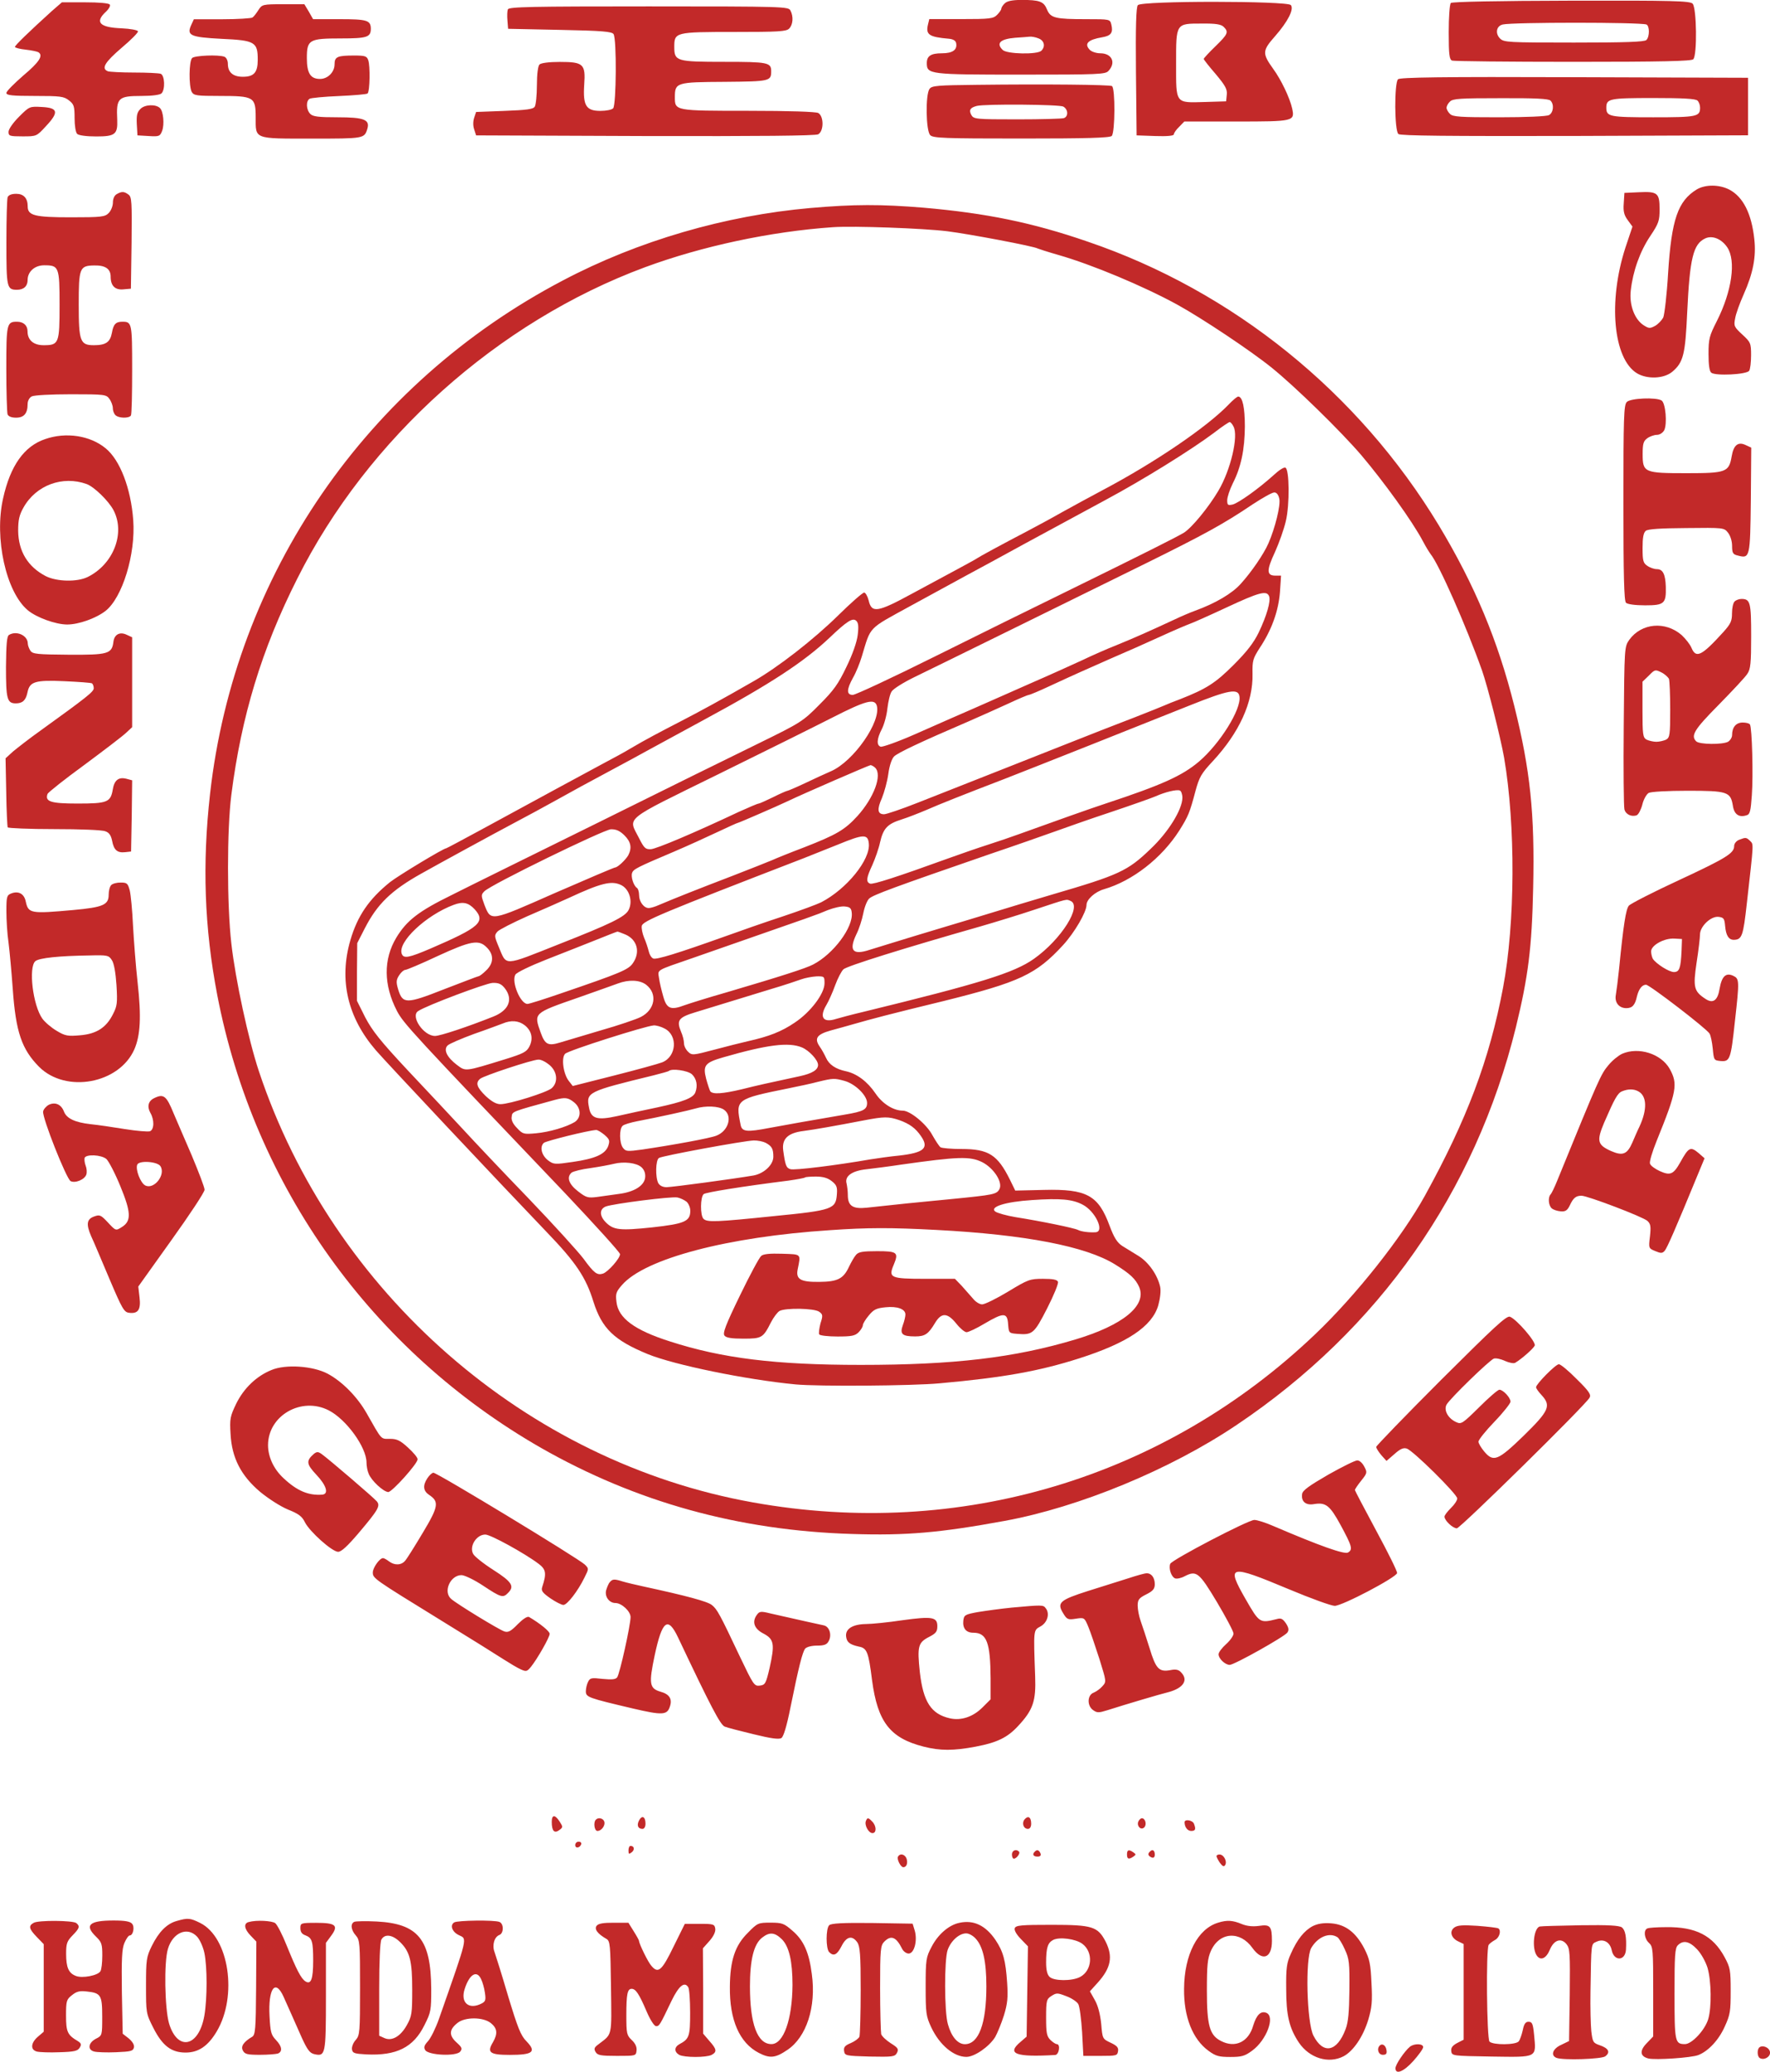
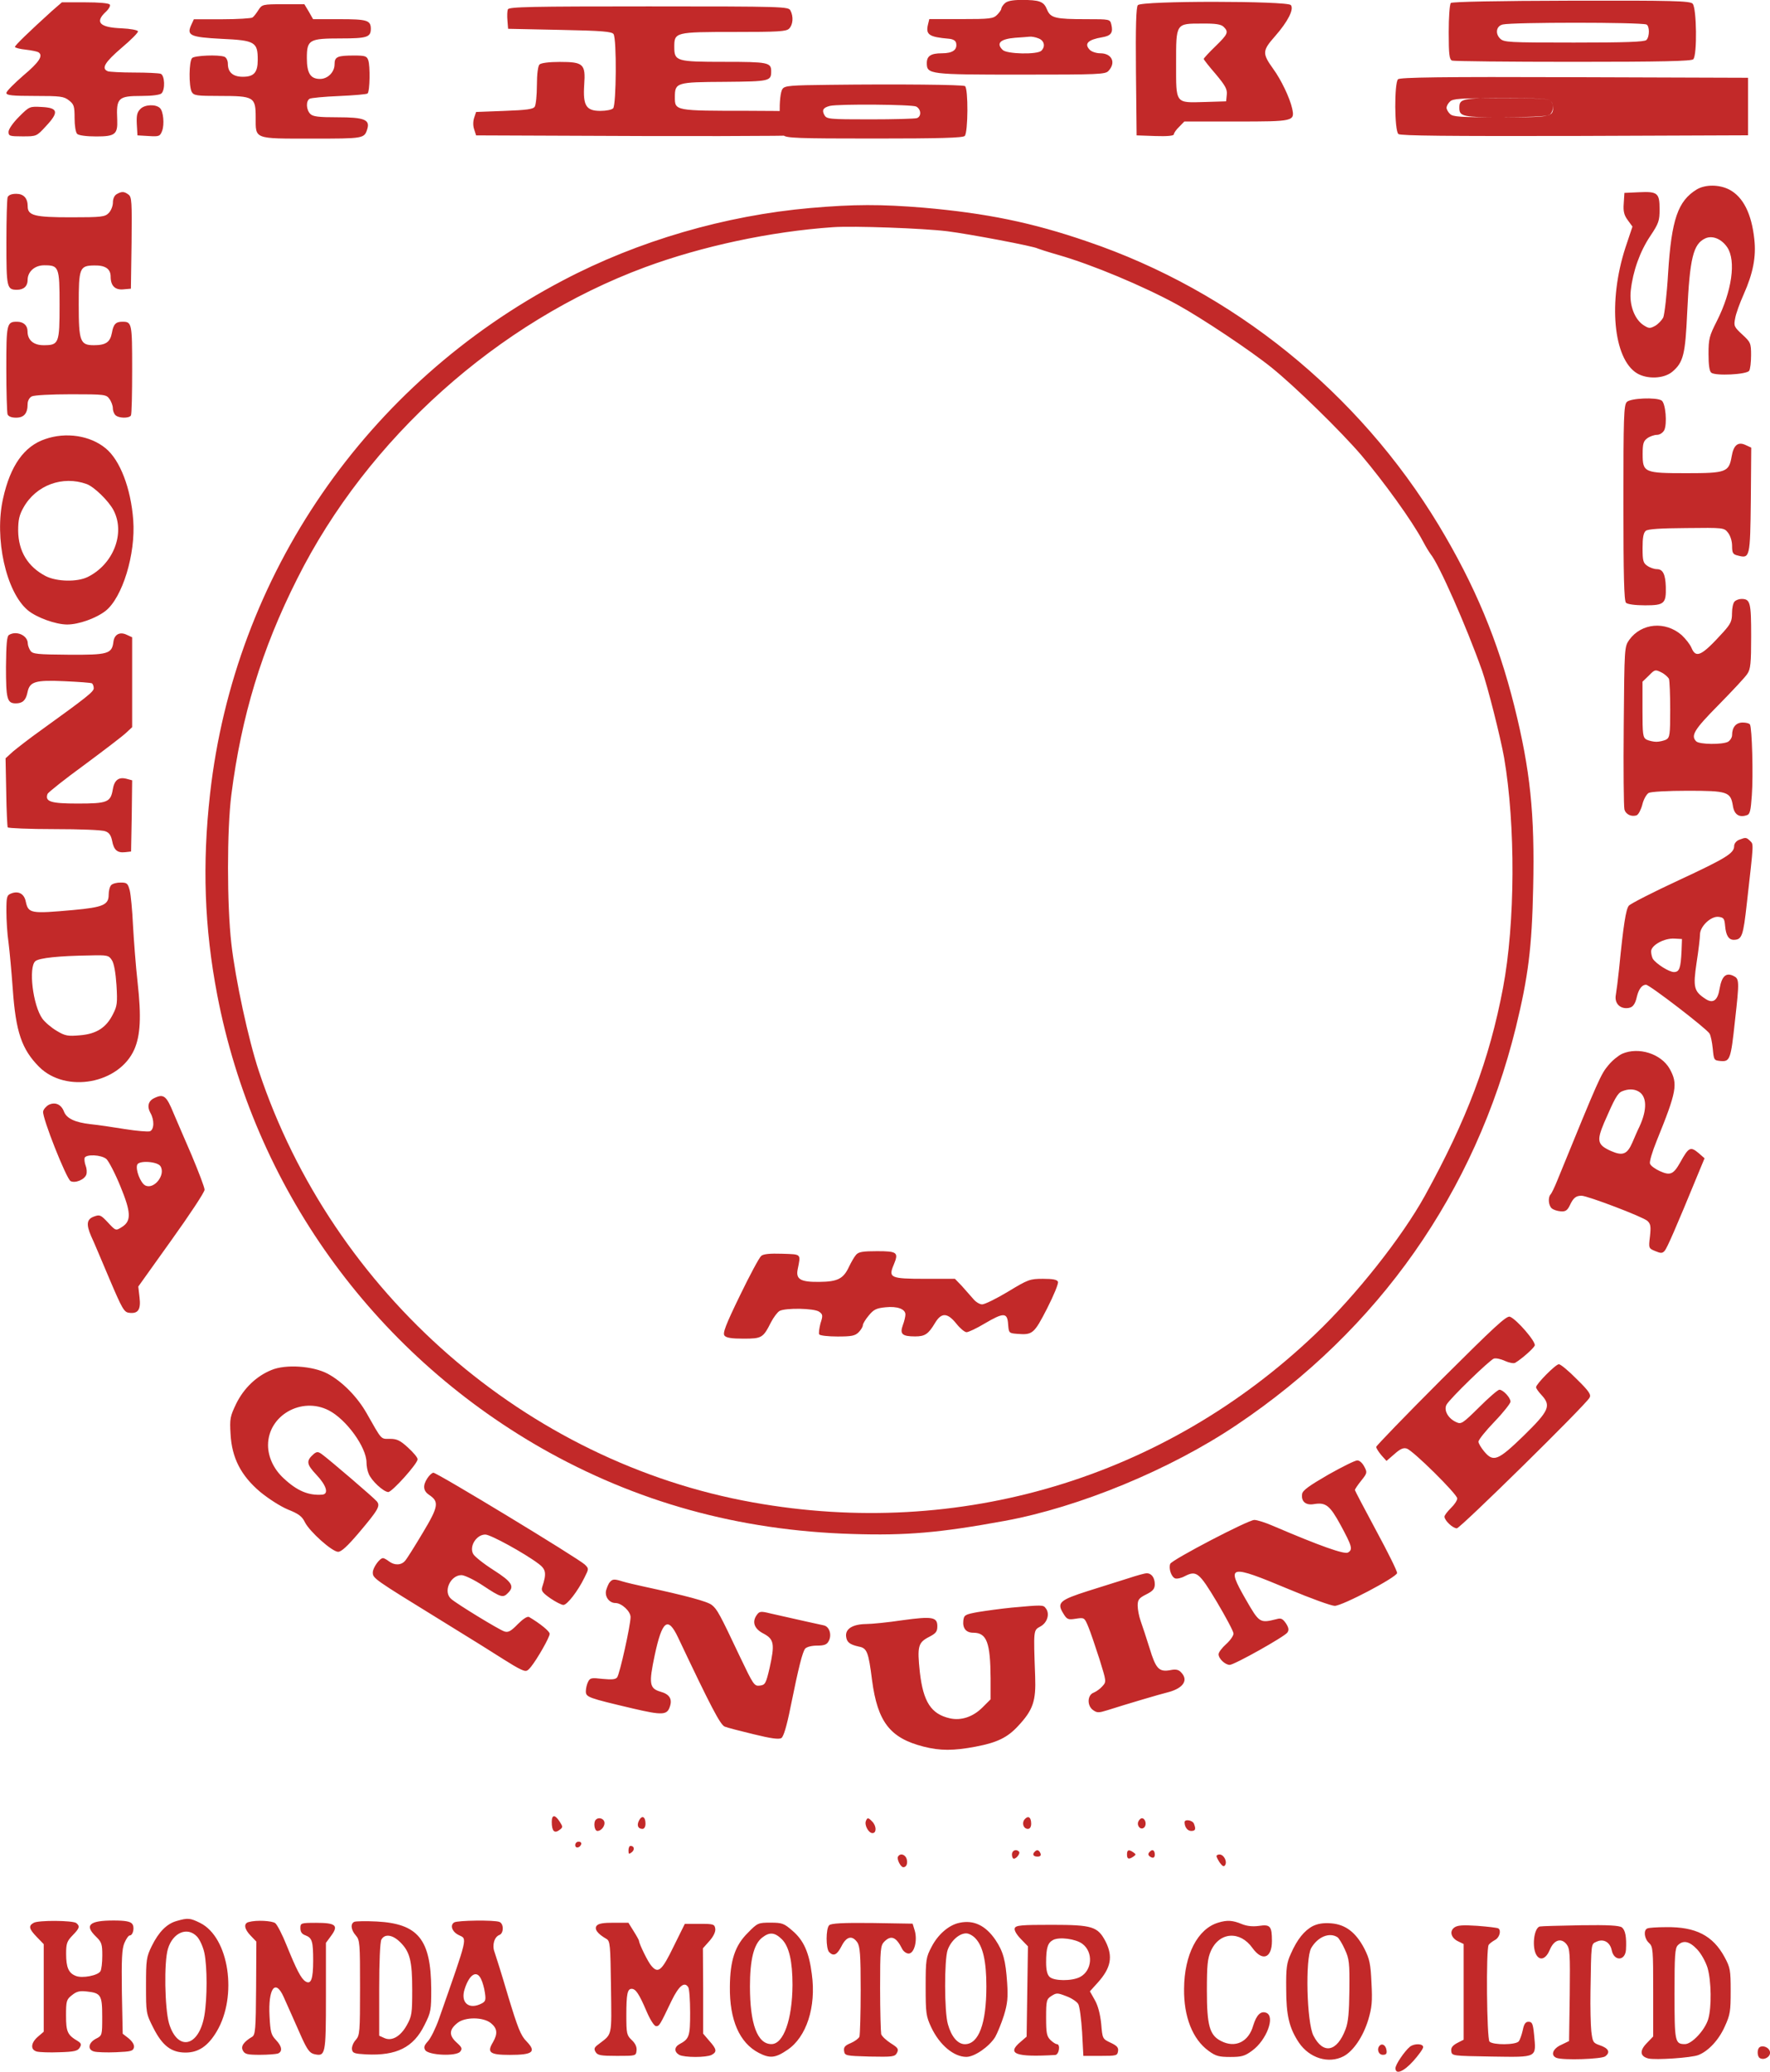
<svg xmlns="http://www.w3.org/2000/svg" enable-background="new 0 0 2133.6 2496.1" viewBox="0 0 2133.6 2496.1">
  <g fill="#c22929">
-     <path d="m1211.1 4.1c-2.3 2.1-4.1 5.1-4.1 6.4s-2.3 4.6-5.1 7.4c-4.6 4.6-8.5 5.1-43.4 5.1h-38.3l-1.5 6.2c-3.1 12.6 1 15.4 25.4 17.5 4.9.5 8 2.3 8.5 5.4 1.5 8-4.4 12.1-17.2 12.1-13.4 0-18.2 3.3-18.2 11.8 0 13.6 3.1 13.9 113.3 13.9 95.3 0 102-.3 105.8-4.6 9.2-10 3.9-21.1-10-21.1-4.6 0-10.3-1.8-12.6-4.1-7.2-7.4-2.3-12.3 14.9-15.2 10.8-1.8 13.4-5.6 11-15.4-1.5-6.4-2.1-6.4-29.5-6.4-38 0-43.7-1.3-48-11.6-3.9-9.8-9-11.6-31.1-11.6-11.2.1-17.1 1.4-19.9 4.2zm40.6 42.1c7.2 2.6 8.7 9.8 3.6 14.9-4.9 4.9-41.9 4.1-46.7-1-8.2-8-2.8-13.1 15.2-14.6 7.2-.5 14.9-1 17.2-1.3 2.2-.3 7.1.5 10.7 2zm497.2-42.6c-1.5 1.5-2.6 17.2-2.6 35.2 0 27.2.8 32.9 4.1 34.2 2.3.8 67.8 1.5 145.9 1.5 106.8 0 142.5-.8 144.8-3.1 4.9-4.9 4.1-62.1-.8-67-3.1-3.3-24.4-3.9-146.4-3.6-88.5.2-143.5 1.3-145 2.8zm235.7 25.9c3.9 1.5 4.1 14.6 0 18.7-2.3 2.3-25.2 3.1-87.3 3.1-79.6 0-84.5-.3-89.1-4.9-6.2-6.2-4.4-15.2 3.3-16.9 12.1-2.8 164.6-2.8 173.1 0zm-1922.2-16.1c-28 25.4-44.4 41.3-44.4 43.1 0 1 5.9 2.6 12.8 3.3 7.2.8 14.1 2.3 15.4 3.1 6.4 3.9 1 12.1-18 28-11.2 9.8-20.5 19-20.5 21.1 0 2.8 6.7 3.6 34.4 3.6 30.8 0 34.9.5 41.1 5.4 5.9 4.6 6.7 6.9 6.7 21.3 0 9 1.3 17.2 3.1 19s11 3.1 23.1 3.1c22.6 0 25.9-2.6 25.2-20-1.3-26.5 1-28.8 29.3-28.8 12.8 0 22.3-1.3 24.1-3.1 4.6-4.6 3.9-21.8-1-23.6-2.3-.8-16.4-1.5-31.8-1.5s-29.5-.8-31.8-1.5c-8.5-3.3-3.6-11 16.4-28.2 11.3-9.5 20.3-18.5 19.8-20s-9.2-3.1-19.8-3.6c-26.5-1-32.4-7.4-19-19.8 3.6-3.3 5.9-7.4 4.9-8.7-1-1.8-12.8-2.8-29.8-2.8h-28zm1309.2-7.2c-2.1 2.3-2.8 25.7-2.3 80.1l.8 76.8 22.6.8c14.6.5 22.3-.3 22.3-2.1 0-1.5 2.8-5.6 6.4-9l6.2-6.4h62.7c69.6 0 70.6-.3 67.3-15.7-2.8-12.6-13.1-34.4-22.9-47.8-13.4-18.7-13.1-21.8 2.3-39.3s23.1-32.6 19-37.5c-4.4-5.1-180-5.3-184.4.1zm103.5 26.2c6.2 6.2 5.1 8.7-10 23.4-7.7 7.4-14.1 14.4-14.1 15.2s6.4 9 14.4 18.2c11.6 13.9 14.1 18.2 13.4 24.9l-.8 8-25.9.8c-35.7 1-34.4 2.6-34.4-46.2 0-49-.5-48.3 31.1-48.3 16.8-.2 23.2.9 26.3 4zm-1163.6-20.3c-2.6 4.1-5.6 8-7.2 9-1.3 1-18 2.1-36.7 2.1h-33.9l-3.1 6.7c-5.9 12.8-1.5 14.9 36.7 16.9 40.1 1.8 43.4 3.9 43.4 25.2 0 15.4-4.6 20.5-18 20.5-11.8 0-18-5.4-18-15.4 0-4.1-1.8-7.7-4.1-8.7-7.2-2.8-36-1.5-39 1.5-3.9 3.9-4.1 33.9-.5 40.8 2.6 4.4 5.6 4.9 34.2 4.9 40.8 0 42.9 1.3 42.9 25.7 0 26.7-2.8 25.7 67.8 25.7 62.9 0 63.2 0 66.8-11.8 3.3-11-3.9-13.9-35.7-13.9-23.1 0-30-.8-33.1-4.1-4.9-4.9-5.4-15.4-.8-18.2 1.5-1 17.7-2.6 35.7-3.3 17.7-.8 33.4-2.1 34.2-3.1 2.8-2.6 3.3-33.1.8-40.1-1.8-4.9-3.6-5.6-17.2-5.6-20 0-23.4 1.5-23.4 10.5 0 9.5-8.2 17.7-17.5 17.7-11.6 0-15.9-6.9-15.9-25.2 0-22.1 2.8-23.6 41.1-23.6 31.3 0 36-1.5 36-11.6 0-10.3-4.6-11.6-37.8-11.6h-31.8l-5.1-9-5.4-9h-25.4c-25.1 0-25.6.3-30 7zm300.7-.8c-.8 2.1-1 8-.5 13.4l.8 10 62.4 1.3c51.6 1 62.7 2.1 64.7 5.1 3.9 5.9 3.3 85.5-.5 89.4-1.8 1.8-8.5 3.1-15.4 3.1-17.2 0-21.1-6.4-19.5-31.3 1.8-25.2-.8-27.7-29.5-27.7-13.1 0-22.6 1.3-24.4 3.1s-3.1 11.6-3.1 24.9c0 12.3-1.3 23.9-2.6 25.9-1.8 3.1-10 4.1-36.5 5.1l-34.2 1.3-2.3 6.9c-1.5 4.6-1.5 9.8 0 14.1l2.3 7.2 203.6.8c137.4.3 205.2-.3 208.8-2.1 6.9-3.9 6.9-21.8 0-25.7-3.1-1.5-34.7-2.6-84.2-2.6-88.9 0-88.6 0-88.6-16.4 0-17.7 1.8-18.2 60.1-18.5 54.4-.5 56-.8 56-12.8 0-10.5-3.9-11.3-56.5-11.3-58 0-60.3-.8-60.3-18 0-17.7 1-18 72.2-18 53.2 0 62.9-.5 66.3-4.1 4.6-4.6 5.4-14.4 1.5-21.8-2.6-4.6-7.2-4.9-171-4.9-141.6 0-168.3.5-169.6 3.6zm1073 84.2c-4.6 4.6-4.4 62.1.5 66 2.6 2.1 60.1 2.6 212.4 2.3l209-.8v-69.3l-209.3-.7c-160.8-.6-210.3.2-212.6 2.5zm183.8 25.7c4.6 4.6 3.6 14.4-1.8 17.5-3.1 1.5-27.2 2.6-60.3 2.6-46.7 0-55.7-.5-59.1-4.1-2.3-2.1-4.1-5.6-4.1-7.4s1.8-5.4 4.1-7.4c3.3-3.6 12.6-4.1 61.1-4.1 40.9-.2 57.8.6 60.1 2.9zm177.2 0c1.8 1.8 3.1 5.4 3.1 8.5 0 10.8-3.6 11.6-56.5 11.6s-56.5-.8-56.5-11.6 3.6-11.6 56.5-11.6c35.7 0 51.1.8 53.4 3.1zm-868.7-19c-47 .5-54.4 1-57 4.9-5.1 6.7-4.4 50.6.8 55.7 3.3 3.6 16.9 4.1 109.9 4.1 78.8 0 106.6-.8 108.9-3.1 4.1-4.1 4.4-57.5.3-60.1-3.2-1.7-80-2.5-162.9-1.5zm104.2 26.2c5.9 3.3 6.4 11.8.8 13.9-2.3.8-27.5 1.5-56.2 1.5-50.8 0-52.6-.3-55.5-5.4-3.1-5.9-1.3-8.7 6.7-10.8 10.5-2.5 99.4-1.8 104.2.8z" />
+     <path d="m1211.1 4.1c-2.3 2.1-4.1 5.1-4.1 6.4s-2.3 4.6-5.1 7.4c-4.6 4.6-8.5 5.1-43.4 5.1h-38.3l-1.5 6.2c-3.1 12.6 1 15.4 25.4 17.5 4.9.5 8 2.3 8.5 5.4 1.5 8-4.4 12.1-17.2 12.1-13.4 0-18.2 3.3-18.2 11.8 0 13.6 3.1 13.9 113.3 13.9 95.3 0 102-.3 105.8-4.6 9.2-10 3.9-21.1-10-21.1-4.6 0-10.3-1.8-12.6-4.1-7.2-7.4-2.3-12.3 14.9-15.2 10.8-1.8 13.4-5.6 11-15.4-1.5-6.4-2.1-6.4-29.5-6.4-38 0-43.7-1.3-48-11.6-3.9-9.8-9-11.6-31.1-11.6-11.2.1-17.1 1.4-19.9 4.2zm40.6 42.1c7.2 2.6 8.7 9.8 3.6 14.9-4.9 4.9-41.9 4.1-46.7-1-8.2-8-2.8-13.1 15.2-14.6 7.2-.5 14.9-1 17.2-1.3 2.2-.3 7.1.5 10.7 2zm497.2-42.6c-1.5 1.5-2.6 17.2-2.6 35.2 0 27.2.8 32.9 4.1 34.2 2.3.8 67.8 1.5 145.9 1.5 106.8 0 142.5-.8 144.8-3.1 4.9-4.9 4.1-62.1-.8-67-3.1-3.3-24.4-3.9-146.4-3.6-88.5.2-143.5 1.3-145 2.8zm235.7 25.9c3.9 1.5 4.1 14.6 0 18.7-2.3 2.3-25.2 3.1-87.3 3.1-79.6 0-84.5-.3-89.1-4.9-6.2-6.2-4.4-15.2 3.3-16.9 12.1-2.8 164.6-2.8 173.1 0zm-1922.2-16.1c-28 25.4-44.4 41.3-44.4 43.1 0 1 5.9 2.6 12.8 3.3 7.2.8 14.1 2.3 15.4 3.1 6.4 3.9 1 12.1-18 28-11.2 9.8-20.5 19-20.5 21.1 0 2.8 6.7 3.6 34.4 3.6 30.8 0 34.9.5 41.1 5.4 5.9 4.6 6.7 6.9 6.7 21.3 0 9 1.3 17.2 3.1 19s11 3.1 23.1 3.1c22.6 0 25.9-2.6 25.2-20-1.3-26.5 1-28.8 29.3-28.8 12.8 0 22.3-1.3 24.1-3.1 4.6-4.6 3.9-21.8-1-23.6-2.3-.8-16.4-1.5-31.8-1.5s-29.5-.8-31.8-1.5c-8.5-3.3-3.6-11 16.4-28.2 11.3-9.5 20.3-18.5 19.8-20s-9.2-3.1-19.8-3.6c-26.5-1-32.4-7.4-19-19.8 3.6-3.3 5.9-7.4 4.9-8.7-1-1.8-12.8-2.8-29.8-2.8h-28zm1309.2-7.2c-2.1 2.3-2.8 25.7-2.3 80.1l.8 76.8 22.6.8c14.6.5 22.3-.3 22.3-2.1 0-1.5 2.8-5.6 6.4-9l6.2-6.4h62.7c69.6 0 70.6-.3 67.3-15.7-2.8-12.6-13.1-34.4-22.9-47.8-13.4-18.7-13.1-21.8 2.3-39.3s23.1-32.6 19-37.5c-4.4-5.1-180-5.3-184.4.1zm103.5 26.2c6.2 6.2 5.1 8.7-10 23.4-7.7 7.4-14.1 14.4-14.1 15.2s6.4 9 14.4 18.2c11.6 13.9 14.1 18.2 13.4 24.9l-.8 8-25.9.8c-35.7 1-34.4 2.6-34.4-46.2 0-49-.5-48.3 31.1-48.3 16.8-.2 23.2.9 26.3 4zm-1163.6-20.3c-2.6 4.1-5.6 8-7.2 9-1.3 1-18 2.1-36.7 2.1h-33.9l-3.1 6.7c-5.9 12.8-1.5 14.9 36.7 16.9 40.1 1.8 43.4 3.9 43.4 25.2 0 15.4-4.6 20.5-18 20.5-11.8 0-18-5.4-18-15.4 0-4.1-1.8-7.7-4.1-8.7-7.2-2.8-36-1.5-39 1.5-3.9 3.9-4.1 33.9-.5 40.8 2.6 4.4 5.6 4.9 34.2 4.9 40.8 0 42.9 1.3 42.9 25.7 0 26.7-2.8 25.7 67.8 25.7 62.9 0 63.2 0 66.8-11.8 3.3-11-3.9-13.9-35.7-13.9-23.1 0-30-.8-33.1-4.1-4.9-4.9-5.4-15.4-.8-18.2 1.5-1 17.7-2.6 35.7-3.3 17.7-.8 33.4-2.1 34.2-3.1 2.8-2.6 3.3-33.1.8-40.1-1.8-4.9-3.6-5.6-17.2-5.6-20 0-23.4 1.5-23.4 10.5 0 9.5-8.2 17.7-17.5 17.7-11.6 0-15.9-6.9-15.9-25.2 0-22.1 2.8-23.6 41.1-23.6 31.3 0 36-1.5 36-11.6 0-10.3-4.6-11.6-37.8-11.6h-31.8l-5.1-9-5.4-9h-25.4c-25.1 0-25.6.3-30 7zm300.7-.8c-.8 2.1-1 8-.5 13.4l.8 10 62.4 1.3c51.6 1 62.7 2.1 64.7 5.1 3.9 5.9 3.3 85.5-.5 89.4-1.8 1.8-8.5 3.1-15.4 3.1-17.2 0-21.1-6.4-19.5-31.3 1.8-25.2-.8-27.7-29.5-27.7-13.1 0-22.6 1.3-24.4 3.1s-3.1 11.6-3.1 24.9c0 12.3-1.3 23.9-2.6 25.9-1.8 3.1-10 4.1-36.5 5.1l-34.2 1.3-2.3 6.9c-1.5 4.6-1.5 9.8 0 14.1l2.3 7.2 203.6.8c137.4.3 205.2-.3 208.8-2.1 6.9-3.9 6.9-21.8 0-25.7-3.1-1.5-34.7-2.6-84.2-2.6-88.9 0-88.6 0-88.6-16.4 0-17.7 1.8-18.2 60.1-18.5 54.4-.5 56-.8 56-12.8 0-10.5-3.9-11.3-56.5-11.3-58 0-60.3-.8-60.3-18 0-17.7 1-18 72.2-18 53.2 0 62.9-.5 66.3-4.1 4.6-4.6 5.4-14.4 1.5-21.8-2.6-4.6-7.2-4.9-171-4.9-141.6 0-168.3.5-169.6 3.6zm1073 84.2c-4.6 4.6-4.4 62.1.5 66 2.6 2.1 60.1 2.6 212.4 2.3l209-.8v-69.3l-209.3-.7c-160.8-.6-210.3.2-212.6 2.5zm183.8 25.7c4.6 4.6 3.6 14.4-1.8 17.5-3.1 1.5-27.2 2.6-60.3 2.6-46.7 0-55.7-.5-59.1-4.1-2.3-2.1-4.1-5.6-4.1-7.4s1.8-5.4 4.1-7.4c3.3-3.6 12.6-4.1 61.1-4.1 40.9-.2 57.8.6 60.1 2.9zc1.8 1.8 3.1 5.4 3.1 8.5 0 10.8-3.6 11.6-56.5 11.6s-56.5-.8-56.5-11.6 3.6-11.6 56.5-11.6c35.7 0 51.1.8 53.4 3.1zm-868.7-19c-47 .5-54.4 1-57 4.9-5.1 6.7-4.4 50.6.8 55.7 3.3 3.6 16.9 4.1 109.9 4.1 78.8 0 106.6-.8 108.9-3.1 4.1-4.1 4.4-57.5.3-60.1-3.2-1.7-80-2.5-162.9-1.5zm104.2 26.2c5.9 3.3 6.4 11.8.8 13.9-2.3.8-27.5 1.5-56.2 1.5-50.8 0-52.6-.3-55.5-5.4-3.1-5.9-1.3-8.7 6.7-10.8 10.5-2.5 99.4-1.8 104.2.8z" />
    <path d="m169.3 131.2c-4.1 4.1-4.9 7.7-4.4 18.5l.8 13.4 13.6.8c12.6.8 13.6.3 16.2-6.4 2.8-7.7 1.5-23.1-2.6-27.2-4.9-5-18.3-4.5-23.6.9zm-146.4 9.5c-7.2 7.2-12.6 14.9-12.6 18.2 0 4.9 1.3 5.4 16.9 5.4 16.9 0 16.9 0 28.2-12.3 15.9-16.9 14.6-22.1-4.9-23.1-14.8-.8-15-.8-27.6 11.8zm2022.3 87.6c-22.6 13.9-30.3 36-34.4 100.4-1.5 26.2-4.4 50.3-5.9 53.9-1.8 3.3-6.2 8-9.8 10-6.2 3.3-7.4 3.3-13.9-.8-11-7.2-17.5-24.7-15.4-42.1 2.6-23.1 11-46.7 23.4-65.2 10.3-15.4 11.3-18.5 11.3-32.4 0-19.5-2.3-21.6-24.9-20.5l-17.5.8-.8 12.6c-.8 9.8.5 14.4 4.9 20.3l5.6 7.7-8.5 25.4c-21.1 65-14.6 133.8 13.9 151.3 12.3 7.4 32.4 6.7 42.6-1.8 13.4-11.3 15.7-20.8 18-71.6 3.1-65.2 7.2-82.4 21.8-89.1 8.5-3.9 19.5.5 26.5 10.8 10.8 16.2 5.6 52.9-12.6 88.9-9 17.7-10 21.3-10 39.5 0 12.8 1 20.8 3.3 22.6 4.9 4.1 42.6 2.3 45.7-2.3 1.3-1.8 2.3-10.5 2.3-18.7 0-14.4-.5-15.7-10.5-24.9s-10.5-10.5-8.7-19.5c.8-5.4 5.6-18.5 10.3-29 11.3-25.4 15.2-45.2 12.8-66.5-3.3-30.6-13.4-50.8-30-59.6-12.3-6.4-29.2-6.4-39.5-.2zm-1904.5 5.6c-2.8 1.5-4.6 5.6-4.6 10s-2.3 10-5.1 12.8c-4.6 4.6-8.5 5.1-45.7 5.1-43.4 0-51.9-2.1-51.9-13.1 0-10-4.9-15.2-13.9-15.2-5.6 0-9.2 1.5-10.3 4.1-.8 2.3-1.5 26.7-1.5 54.7 0 54.2.5 56.8 12.8 56.8 8.2 0 12.8-4.4 12.8-11.8 0-10 8.5-17.7 20-17.7 17.7 0 18.5 1.8 18.5 47.8 0 46.5-.8 48.5-19.3 48.5-12.1 0-19.3-6.2-19.3-16.7 0-7.2-4.9-11.6-12.8-11.6-12.3 0-12.8 2.6-12.8 56.8 0 28 .8 52.4 1.5 54.7 1 2.6 4.6 4.1 10.3 4.1 9.5 0 13.9-5.1 13.9-16.4 0-3.9 2.1-7.7 4.9-9.2s23.1-2.6 47.5-2.6c40.8 0 42.4.3 46.2 5.6 2.3 3.1 4.1 8.2 4.1 11 0 3.1 1.3 6.7 3.1 8.5 3.9 3.9 16.4 4.1 18.7.5 1-1.5 1.5-26.5 1.5-55.7 0-55.7-.3-57.3-11.8-57.3-8 0-10.8 3.1-12.6 13.4-2.1 11.3-7.4 14.9-21.8 14.9-16.4 0-18.2-4.6-18.2-48.8s1-47 18.5-47.3c13.6-.3 20 4.1 20 13.6 0 11 5.4 16.2 15.4 15.2l9-.8.8-55.2c.5-49.6.3-55.5-3.9-58.3-5-3.7-8-3.9-14-.4zm836.2 16.7c-102.5 9-207.8 39.5-298.4 87.3-237 124.3-395.7 354.9-425.3 618.6-9.5 84.7-6.9 161 8.7 242.4 44.4 230.4 186.2 428.6 390.3 545.5 114.5 65.2 238.1 99.6 374.9 103.7 65.7 2.1 106.1-1.5 183.6-15.7 89.9-16.4 200.1-61.9 279.9-115.6 171.5-115 287.6-280.2 336.7-479.2 14.9-61.1 19.3-96 20.8-167.4 2.1-90.1-3.6-142.8-22.6-219.1-20-79.9-48-146.6-91.2-218.3-96.8-160-248.1-282.2-423.5-341.8-66.5-22.9-122-34.2-197.7-40.8-51.5-4.2-83.3-4.2-136.2.4zm164.9 28c26.5 3.3 105.3 18.2 109.1 20.8 1 .5 12.1 4.1 24.7 7.7 40.6 11.6 102.5 37.5 143.3 59.8 29.5 16.2 88.9 55.7 114.3 76.3 28 22.6 82.2 75.5 107.6 105 27.2 32.1 61.6 79.6 74.5 104 3.3 6.4 7.7 13.4 9.2 15.4 10 12.1 42.9 86.5 61.9 140 6.9 19.5 22.3 80.6 26.7 105.3 13.9 81.4 13.4 199.3-1.3 277.1-16.4 86.8-43.7 159-94.2 250.6-27.7 50.1-83.2 120.2-132.3 166.9-181.8 173.3-428.6 247.3-677.5 202.6-273.2-48.7-506.7-252.1-595.8-519.7-12.6-38-28.2-110.2-33.1-153.3-5.4-47-5.4-137.6 0-179.8 12.1-94.5 36.5-175.1 79.4-260.1 84.7-169 241.6-309.4 419.1-375.2 68.8-25.4 151.3-43.1 226.8-48.3 24.8-1.7 108.3 1.3 137.6 4.9z" />
-     <path d="m1481.5 486.9c-25.9 27.2-89.4 70.4-152.5 103.7-14.1 7.4-36 19.5-48.8 26.5-12.6 7.2-31.8 17.5-42.4 23.1-31.1 16.2-57.5 30.6-60.3 32.6-1.3 1-11.3 6.4-21.8 12.1-10.5 5.6-35.7 19.3-55.7 30-42.4 23.1-49.3 24.1-52.9 8.5-1.3-5.1-3.9-9.5-5.4-9.5-1.8 0-15.9 12.3-31.3 27.5-29.5 29-72.7 62.7-102.5 79.6-37.5 21.6-65 36.5-87.3 48-25.4 13.1-42.9 22.3-60.3 32.6-6.4 3.9-20.8 11.8-32.1 17.7-21.1 11.3-76.5 41.3-148.7 80.6-22.3 12.1-41.1 22.1-41.6 22.1-3.3 0-58 33.1-67.8 40.8-25.4 20.5-39.3 40.8-47.8 70.1-13.9 47.8-3.3 93 30.8 132.5 12.6 14.6 146.4 156.9 206.2 219.3 34.7 36 47 54.2 56 83.5 10.3 32.4 24.9 46.5 65.5 63.2 32.1 13.1 118.6 30.8 178 36.5 27.2 2.6 141 1.8 173.9-1.3 76.8-6.9 119.7-14.6 168-30 58-18.5 88.1-38.5 95.5-63.9 2.3-8.5 3.3-17.2 2.3-22.3-3.1-14.1-13.6-29.3-25.7-37-6.4-3.9-15.4-9.5-20-12.3-6.2-4.1-9.8-9.8-15.2-24.1-13.6-37-27.5-44.7-79.4-43.4l-34.4.8-6.4-13.1c-14.9-30-25.7-37-58.3-37-12.3 0-23.9-1-25.4-2.1-1.5-1-5.9-7.7-9.8-14.6-6.9-13.1-26.7-29.5-35.7-29.5-11.3 0-24.7-8.5-32.9-20.8-9.8-14.4-22.6-23.9-35.7-26.7-12.3-2.6-20.3-8-23.9-16.2-1.8-3.9-5.1-10-7.7-13.6-6.7-9.8-3.3-14.6 13.4-19.3 8-2.1 19.5-5.4 25.9-7.2 24.1-6.9 44.4-12.3 109.9-28.2 92.2-22.9 111.7-32.1 144.3-67.5 13.9-15.2 28.2-39.8 28.2-48.3 0-6.7 10.3-15.9 21.1-19 34.4-10 69.6-37.5 90.7-70.6 11-17.5 12.6-21.6 19.5-47.5 4.6-16.9 6.9-21.1 20.8-36 31.8-34.2 48.8-70.9 48-105.3-.3-15.9.5-18.5 8.7-31.3 14.4-21.6 22.6-44.4 24.4-67.3l1.3-19.8h-6.9c-10.5 0-10.8-6.2-.5-28.2 5.1-11.3 11-28 13.1-37.2 4.9-20 4.4-63.2-.5-64.7-1.8-.8-8 3.3-14.1 9-18.5 16.7-42.1 33.4-49.3 35.4-5.9 1.3-6.7.8-6.7-5.1 0-3.9 3.1-12.8 6.7-20.3 10-19.5 14.4-40.8 14.6-68.6 0-22.6-2.8-36-8-36-1.3-.1-6.2 4-11.1 9.1zm5.4 27c6.2 11.3-3.3 52.1-18.2 77.3-11.8 20-32.1 44.7-41.6 50.6-9 5.4-45.7 23.9-143 71.6-34.7 16.9-105 51.6-156.7 77.3-51.6 25.7-96.3 46.5-99.4 46.5-7.7 0-7.7-6.4.3-20.8 3.6-6.2 8.2-17.7 10.5-25.4 11.3-37.2 6.7-32.4 58.6-60.9 25.7-14.1 55.5-30.3 66-36 10.5-5.6 43.7-23.6 73.2-39.8 29.8-16.2 72.9-39.5 96.3-52.1 44.9-24.1 102.5-59.8 130.7-80.9 9.2-7.2 17.7-12.8 18.7-12.8s3.1 2.3 4.6 5.4zm55.2 87c1.8 7.7-5.1 35.4-13.1 53.7-5.6 12.8-20.3 34.4-33.4 48.8-10.5 11.8-30.8 23.6-55 32.4-5.1 1.8-16.7 6.7-25.7 11-28.2 13.1-46.5 21.3-68.6 30.3-11.8 4.6-30.3 12.8-41.1 18-11 5.1-39.5 18-63.7 28.5-23.9 10.5-53.9 23.9-66.8 29.5-12.6 5.6-25.4 11-28.2 12.3s-22.3 9.8-43.1 19-39.8 15.9-41.9 15.2c-5.1-1.8-4.6-9.5 1.5-21.3 2.8-5.4 5.9-16.7 6.7-24.9 1-8.2 3.1-17.5 5.1-20.3 1.8-3.1 14.1-10.8 27.2-17.2s66.8-32.6 118.9-58.3c52.4-25.7 125.1-61.6 161.8-79.6 69.1-34.2 91.9-46.5 127.6-70.6 11.8-7.7 23.1-14.1 25.7-14.1 2.8-.1 5.1 2.7 6.1 7.6zm-12.3 117.4c2.3 5.6-2.8 23.4-12.6 43.9-6.2 12.6-14.4 23.1-30.3 39-21.8 21.8-32.9 28.8-64.2 41.1-7.7 2.8-16.4 6.4-19.3 7.7-2.8 1.3-19 7.7-36 14.4-16.9 6.4-55 21.3-84.7 33.1-49.8 19.8-84 33.1-176.4 69.6-19.5 7.7-37.8 13.9-40.6 13.9-8 0-8.7-5.9-2.6-19.5 2.8-6.9 6.4-19.8 7.7-29 1.3-10 4.1-18.2 6.9-21.1 4.4-4.4 32.1-17.5 89.4-42.1 14.1-6.2 36-15.9 48.3-21.6 12.6-5.9 23.6-10.5 24.7-10.5 1.3 0 12.3-4.6 24.9-10.5 33.9-15.7 40.6-18.5 74.2-33.4 16.9-7.2 44.2-19.3 60.3-26.7s32.1-14.1 35.2-15.2c3.1-1 22.9-9.8 43.7-19.5 39.6-18.5 48.6-20.8 51.4-13.6zm-495.9 46.7c-1 8.5-6.2 23.4-13.6 38.5-9.8 20.5-15.2 28.2-32.6 45.5-20 20.3-22.6 21.8-73.4 46.7-29 14.1-115.6 56.8-192.6 95-77 38-156.9 77.3-177.2 87.6-39.8 19.5-54.2 30.6-66.8 51.4-15.7 26.2-15.4 57 .8 88.3 8 15.2 17.7 25.7 202.9 219.8 36.2 38.3 66 71.1 66 73.2 0 5.1-14.4 21.3-20.5 23.4-7.2 2.3-10.8-.5-23.6-18-6.4-8.5-36.2-41.3-66.5-72.9-30.3-31.3-66-69.1-79.4-83.7-13.4-14.4-42.9-46-65.7-70.1-33.4-35.7-42.9-47.8-51.4-63.9l-10-20v-34.8l.3-34.7 9.2-18c14.9-29 31.8-45.5 67.5-65.5 19.5-11 87.3-48 113-61.6 14.1-7.4 35.4-19 47.5-25.7 21.6-12.1 39.5-21.8 77-41.9 10.5-5.6 24.4-13.1 30.8-16.7s39.3-21.3 73.2-39.8c79.9-43.1 120.7-69.9 151.3-98.9 20.5-19.5 27.5-24.1 31.8-20.5 2.8 2.4 3.3 6.8 2 17.3zm460.2 74.2c2.3 15.4-23.6 56.8-48.8 78.3-20.3 17.2-44.7 28.2-112.5 50.6-14.4 4.6-70.9 24.7-104 36.7-9.8 3.6-27.2 9.5-38.5 13.1s-32.1 10.8-46.2 15.9c-63.2 22.9-91.9 32.1-95.3 30.8-5.1-2.1-4.6-6.7 2.8-22.6 3.3-7.4 7.7-19.8 9.2-27 3.9-16.9 8.7-22.3 25.9-27.7 7.4-2.3 21.1-7.7 30.3-11.6 15.2-6.7 44.9-18.5 92.4-36.7 26.7-10.3 176.9-69.9 224.7-89.1 47.2-18.9 58.7-20.9 60-10.7zm-437.3 10.6c5.9 19-27.7 67.5-55.2 79.4-6.4 2.8-20.5 9.2-31.3 14.4-10.8 5.1-20.5 9.2-21.3 9.2s-8.5 3.3-17.2 7.7c-8.5 4.1-16.4 7.7-17.5 7.7-1.3 0-11.8 4.6-23.9 10-53.9 25.4-98.9 44.4-105.8 44.9-6.7.3-8.2-1.3-14.6-13.9-12.8-25.2-20-19.5 95-76 56-27.5 118.6-58.6 139.2-69.1 38.7-19.7 49.7-22.8 52.6-14.3zm-1.8 75.2c8.7 8.7-1.5 36-21.3 58-15.2 16.7-25.2 22.6-64.2 37.8-16.9 6.4-34.2 13.4-38.5 15.4-4.1 1.8-26.2 10.5-48.8 19.3-39 14.9-69.6 27-88.1 34.9-4.6 2.1-10 3.6-12.1 3.6-5.9 0-11.6-7.7-11.6-15.4 0-4.1-1.3-8.2-2.8-9-3.9-2.6-7.4-13.6-5.6-18 1.5-4.4 5.9-6.7 50.8-25.7 15.7-6.7 38.8-17.2 51.9-23.4s24.4-11.3 25.2-11.3c1 0 46.7-19.8 59.1-25.7 18.7-9 98.1-43.4 100.4-43.7 1.2.1 3.8 1.4 5.6 3.2zm370.3 36c0 14.1-16.9 41.6-38.5 61.9-27.5 26.5-38 31.3-118.1 54.7-11.6 3.3-61.9 18.5-101.4 30.6-11.3 3.3-40.1 12.1-64.2 19.3-23.9 7.4-48.8 14.9-55 16.9-20.3 6.7-25.2.8-15.7-19 3.1-6.2 6.7-17.2 8.2-24.9s4.6-15.7 7.2-18c4.9-4.4 29.8-13.6 145.1-53.4 31.1-10.5 66.3-22.9 78.3-27.2s42.6-15.2 68.1-23.6c25.4-8.5 49.8-17.2 53.9-19 10.8-4.9 25.2-8.5 29-6.9 1.5.3 3.1 4.5 3.1 8.6zm-672.6 45.4c8 8 9.2 15.2 4.6 24.1-3.3 5.6-12.6 14.4-15.7 14.6-1.3 0-33.9 13.9-72.7 30.8-78.6 34.7-77 34.4-85 14.1-4.1-11-4.1-12.1 0-16.2 7.7-8 143.6-74.2 152.5-74.7 6.6-.1 10.7 1.9 16.3 7.3zm294.6 9.8c2.1 19.5-26.7 55-57.5 70.9-4.1 2.1-24.7 9.8-46 16.9-21.1 6.9-53.4 18.2-71.9 24.9-55.5 19.8-80.6 27.5-84.5 25.9-2.3-1-4.6-4.9-5.4-8.7-1-3.9-3.3-11.3-5.6-16.4-2.1-5.1-3.3-11.6-2.8-14.1 1-5.9 23.1-15.2 195.9-81.9 8.5-3.3 27-10.8 41.1-16.4 30.2-12.4 35.6-12.7 36.7-1.1zm-299.2 49.8c10.5 4.6 15.2 20 9.5 30.6-4.4 8-20.8 16.2-84.2 41.1-67.3 26.7-62.4 26.5-72.2 3.1-5.4-12.8-5.4-14.1-1.5-18.5 2.1-2.3 18.2-10.5 35.4-18.2 17.2-7.4 40.1-17.5 50.6-22.3 38.5-17.9 51.1-20.9 62.4-15.8zm542.1 19.3c14.9 5.6-10.8 46.5-43.9 69.9-23.9 16.9-64.7 29.5-204.9 63.7-14.1 3.3-29.3 7.4-33.6 8.7-15.7 5.1-20.5-2.1-11.6-16.9 2.6-4.4 7.4-14.9 10.5-23.6 3.1-8.5 7.7-17.2 10-19.3 4.6-4.1 72.9-25.4 165.9-51.9 16.9-4.9 46.5-13.9 65.5-20.3 39.8-13.2 37-12.4 42.1-10.3zm-718 10.2c13.6 15.2 5.9 21.8-53.2 47.3-26.5 11.3-32.4 12.3-34.7 6.4-5.4-14.1 29.3-46.7 62.7-59.1 11.1-4.1 17.5-2.8 25.2 5.4zm454.5 4.1c2.1 17.5-22.1 49.8-46.5 62.4-8.7 4.6-39.3 14.4-104.5 33.6-21.8 6.2-44.7 13.4-50.3 15.4-16.9 6.4-21.8 4.4-25.9-10.5-2.1-7.2-4.4-16.9-5.1-22.1-1.5-10.5-4.9-8.5 40.3-24.1 157.7-55 146.9-51.1 163.1-57.8 7.2-2.8 16.4-4.9 20.5-4.4 6.1.6 7.9 1.9 8.4 7.5zm-273 26.2c14.6 6.2 18.5 21.6 9 34.9-5.4 7.7-15.4 11.8-86.8 36.2-20 6.9-38 12.6-40.1 12.6-8.5 0-19.5-26.5-14.6-35.2 1.3-2.6 17.7-10.5 38-18.5 19.5-7.7 46.5-18.2 59.8-23.6s24.7-9.8 25.2-9.8c.3-.2 4.7 1.4 9.5 3.4zm-166.9 15.7c8.7 8.5 8.5 19-.8 27.7-3.9 3.9-8 6.9-9 6.9-.8 0-19.5 7.2-41.6 15.7-45.7 18-50.1 18-55.5 0-2.6-8.7-2.3-11.3 1.3-16.9 2.3-3.6 5.6-6.4 7.4-6.4 1.5 0 19.3-7.4 39-16.7 40.2-18.5 49.7-20.1 59.2-10.3zm407.1 43.1c0 12.6-16.9 34.9-36 47.5-15.9 10.8-31.1 16.7-56.2 22.3-8 1.8-26.2 6.4-40.8 10.3-25.4 6.7-26.7 6.9-31.3 2.6-2.8-2.6-5.1-7.2-5.1-10.3 0-3.3-1.5-9.5-3.6-14.1-5.6-13.6-3.1-17.2 17.5-23.4 21.8-6.7 54.4-16.7 91.4-28 14.9-4.4 31.1-9.8 36-11.6s13.4-3.3 18.7-3.6c9.1-.1 9.4.1 9.4 8.3zm-215 1.8c13.9 10.8 10.8 30-6.4 38.8-5.4 2.8-27.5 10.3-49 16.4-21.6 6.4-43.1 12.8-48.3 14.4-14.4 4.4-18.2 2.6-23.4-11.8-8.5-23.9-9.2-23.4 45.5-42.4 21.3-7.4 42.6-15.2 47.5-16.9 13-4.9 26.4-4.4 34.1 1.5zm-170.5 4.1c10.5 13.4 5.1 26.7-13.6 34.2-30.8 12.3-64.2 23.4-70.4 23.4-13.9 0-30-23.9-20.3-30 10-6.7 81.7-33.6 89.6-33.9 7.2-.3 10.6 1.2 14.7 6.3zm24.1 44.7c8.5 6.7 10.5 16.2 5.6 25.7-3.3 6.4-7.4 8.5-29 15.2-49.3 15.2-47.5 14.9-58.3 6.9-12.1-9.2-16.4-18.2-11.3-23.4 2.1-2.1 16.4-8.2 31.8-13.9 15.7-5.4 31.1-11.3 34.7-12.6 10.1-4.3 19.3-3.5 26.5 2.1zm168.5 3.9c16.4 8.2 14.6 33.9-2.8 40.8-4.6 1.8-30.8 9-58 15.9l-49.8 12.6-4.6-5.9c-6.7-8.2-9.5-28-4.6-32.9 3.9-4.1 97.1-33.6 106.8-34.2 3.2-.2 9.1 1.6 13 3.7zm165.6 22.8c8.7 3.6 19.5 15.2 19.5 21.1s-6.9 10.3-22.1 13.6c-39.5 8.5-50.1 10.8-69.6 15.7-23.6 5.6-35.7 6.4-38.3 2.3-.8-1.5-3.1-8.2-4.9-14.9-4.1-16.2-1.5-19.5 20.8-25.9 52.8-15.2 78.7-18.5 94.6-11.9zm-304.3 21.1c9.5 8 10.8 20.8 2.8 28-5.6 5.1-50.8 19.3-61.9 19.3-4.9 0-10.5-3.1-17.7-9.8-10.8-10.5-12.6-15.9-6.7-20.8 4.1-3.6 62.4-22.9 70.1-23.1 3.1-.3 9.1 2.8 13.4 6.4zm171.8 11.3c5.6 5.4 7.2 13.6 4.1 21.8-2.6 6.7-14.4 11.3-45.5 18-15.7 3.3-37.8 8-48.5 10.5-24.4 5.4-31.8 3.3-34.2-10.3-3.6-18.5-1.8-19.3 78.1-38.8 9.2-2.3 17.2-4.6 18-5.1 3.4-3.5 22.9-.7 28 3.9zm184.1 8c12.8 3.6 27 17.5 27 26.5 0 8-4.4 10.3-27 14.1-43.7 7.4-66.5 11.6-90.1 15.9-28 5.4-33.9 4.9-35.4-3.9-6.2-30.6-5.9-30.8 58.8-43.9 11.3-2.3 27-5.6 34.7-7.7 18.2-4.4 19.7-4.4 32-1zm-326.4 25.6c8.7 6.7 9.2 18.5 1 23.9-9.8 5.9-30.3 12.1-47 13.6-14.6 1.3-15.7 1-22.6-6.4-4.9-4.9-7.2-9.8-6.4-13.6.8-6.4-.5-5.9 52.1-20.3 12.4-3.3 15.8-2.8 22.9 2.8zm180.8 9c10.8 7.4 5.6 25.7-9 31.3-7.4 3.1-52.6 11.3-89.1 16.7-18.7 2.6-20.3 2.3-23.6-2.1-4.4-5.9-4.6-22.9-.3-26.5 1.5-1.5 9.5-3.9 17.2-5.4 26.7-5.1 62.9-13.1 70.6-15.4 12.2-3.7 28.1-2.9 34.2 1.4zm211.4 12.6c12.3 4.4 19.5 9.5 26.2 19.3 10 14.4 3.6 20-26.2 23.4-10.8 1-26.5 3.3-34.9 4.6-41.3 7.2-91.7 13.4-96.3 11.8-5.1-1.5-6.2-4.6-8.7-22.6-1.8-13.9 5.6-21.1 24.4-23.4 13.6-1.8 37-5.9 72.9-12.8 24.6-4.7 29.5-4.7 42.6-.3zm-355.4 17.7c6.2 5.4 6.7 6.9 4.6 13.4-3.6 10-15.7 15.4-42.9 19.3-21.3 3.1-22.9 3.1-29.5-1.8-8.2-6.2-10.5-16.7-5.1-21.3 3.1-2.3 51.9-14.6 62.7-15.4 1.7-.3 6.1 2.5 10.2 5.8zm194.1 9.5c7.7 4.1 9.5 7.2 9.5 16.9 0 9.8-11.3 20.3-23.9 22.6-22.6 3.9-98.1 14.1-104.8 14.1-4.6 0-8.2-1.8-10-4.9-3.6-6.9-3.3-27.7.8-30.3 3.9-2.6 102.7-20.8 114.3-21.1 4.6-.1 11 1.2 14.1 2.7zm261.2 23.4c14.1 7.2 25.2 24.4 20.8 32.6-3.3 6.2-7.2 6.9-56.8 11.8-38.5 3.6-73.2 7.2-103 10.5-16.9 1.8-22.9-2.1-22.9-15.2 0-4.6-.8-10.8-1.5-13.9-2.6-9 6.7-15.4 23.9-17.2 8.2-1 27-3.3 41.9-5.6 68.6-9.7 83-10.2 97.6-3zm-410.6 6.2c3.3 3.1 4.9 7.2 4.4 12.3-1 9.8-13.1 17.5-31.6 19.8-6.9 1-18.5 2.6-25.7 3.6-11.8 1.5-13.6 1-23.6-6.7-11.3-8.7-14.1-17.2-7.7-22.6 2.1-1.5 12.1-4.1 22.6-5.4 10.5-1.5 23.1-3.9 28-5.1 12.2-3.1 27.7-1.3 33.6 4.1zm229.3 16.7c5.9 4.6 6.9 7.2 6.2 15.9-1.3 17.7-5.1 19.3-75.5 26.2-69.9 7.2-80.9 7.7-85.3 3.3-4.1-4.1-3.9-26.5.3-29.8 2.8-2.1 44.9-9 102-16.2 10.5-1.5 19.5-3.1 20.3-3.9.5-.5 6.4-1 13.1-1 8.4.1 14 1.6 18.9 5.5zm-174.9 24.9c2.3 2.1 4.4 6.9 4.4 10.8 0 12.8-6.9 15.7-45.7 20-39 4.1-46.7 3.3-56-5.9-8-8-8-16.2 0-19.3 9.2-3.3 78.8-12.3 86.3-10.8 3.6.8 8.4 3.1 11 5.2zm477.1 3.3c15.4 7.7 27.2 32.6 15.9 33.4-8 .5-17.5-.8-21.3-2.8-4.4-2.3-44.2-10.5-75.2-15.4-10.8-1.8-21.8-4.9-24.4-6.7-7.4-5.6 11.8-11.8 44.4-13.9 33.9-2.3 48.3-1 60.6 5.4zm-176.1 30.6c107.3 5.6 180.5 19.8 215.5 41.6 18.2 11.3 24.7 17.5 29 27.2 9.5 22.3-19.5 46-77 63.2-73.7 22.1-146.6 30.6-258.6 30.6-103.2 0-167.2-8-229.8-28.2-42.9-13.6-62.7-28.2-64.7-47.8-1.3-9.8-.3-12.3 6.7-20.3 27.7-31.8 127.4-58 250.6-66 45.3-3.2 73.8-3.2 128.3-.3z" />
    <path d="m1031.9 1511.8c-2.3 2.6-5.9 9-8.5 14.4-6.7 14.4-13.6 18-35.7 18.2-22.6.3-28.5-3.1-26.2-14.9 3.9-19.3 4.9-18.2-18.5-19-14.9-.5-22.9.3-25.4 2.6-2.3 1.8-13.9 23.4-25.7 47.8-17.2 35.4-21.1 45.5-18.5 48.3 2.1 2.6 8.7 3.6 22.9 3.6 22.1 0 23.6-1 33.1-19.8 3.1-5.9 7.7-12.1 10.3-13.6 7.4-3.9 42.1-3.3 47.8 1 4.4 3.1 4.6 4.6 1.5 14.1-1.5 5.9-2.3 11.8-1.5 13.1.8 1.5 10.8 2.6 22.1 2.6 16.9 0 21.1-.8 25.4-5.1 2.8-2.8 5.1-6.7 5.1-8.5s3.3-7.2 7.2-11.8c5.9-7.2 9.2-8.7 20-9.8 14.4-1.5 24.1 2.1 24.1 8.7 0 2.3-1.3 8.2-3.1 12.8-3.9 10.8-.8 13.6 14.9 13.6 11.8 0 15.9-2.8 23.9-16.2 7.7-12.8 14.9-12.6 25.7.8 4.4 5.6 10 10.3 12.3 10.3s12.1-4.6 21.6-10.3c23.1-13.6 27.5-13.6 28.5.5.8 10.8 1 11 10.8 11.8 18.7 1.5 20.5 0 36.2-30.6 8-15.7 13.9-30 13.1-32.1-1-2.6-5.9-3.6-18-3.6-15.9 0-18 .8-42.1 15.4-14.1 8.5-28.2 15.4-31.3 15.4s-8-3.1-11-6.9c-3.1-3.6-9.2-10.5-13.6-15.4l-8.2-8.5h-36c-41.9 0-44.4-1.3-37.8-16.9 6.2-14.9 4.4-16.4-20-16.4-17.2 0-22.4.8-25.4 4.4zm929.1-1027.5c-3.6 3.6-4.1 18-4.1 121.5 0 87.8.8 118.1 3.1 120.4 1.8 1.8 11 3.1 23.1 3.1 23.1 0 25.4-2.1 24.9-22.3-.5-15.4-3.6-21.3-10.8-21.3-3.1 0-8.5-1.8-11.6-4.1-4.9-3.3-5.6-6.2-5.6-21.3 0-12.3 1-18.5 3.9-20.8 2.6-2.1 17.7-3.1 48.8-3.3 44.9-.5 45.5-.5 50.3 5.6 2.8 3.6 4.9 10 4.9 15.9 0 8.5 1 10.3 6.9 11.6 14.6 3.9 14.9 2.6 15.7-66.8l.5-63.2-6.7-3.1c-9.2-4.4-14.6 0-16.9 13.6-3.3 19-6.4 20.3-54.4 20.3-51.1 0-52.9-.8-52.9-23.1 0-12.6 1-15.7 5.6-19 3.1-2.3 8.5-4.1 11.6-4.1 3.3 0 6.9-2.3 8.7-5.4 3.9-7.4 1.8-32.9-3.1-36-6.5-4.1-37.6-2.8-41.9 1.8zm-1906.5 44.7c-25.4 8.5-42.1 32.1-50.8 71.6-10.8 47.8 3.6 112.7 29.8 134.6 10.3 8.7 33.6 17.2 47.5 17.2 13.6 0 34.2-7.2 46-16.2 20.5-15.9 36.7-68.6 33.6-109.7-2.8-38-15.9-72.4-33.4-86.5-18.6-15.3-47.6-19.7-72.7-11zm50 54.2c9 3.3 26.5 20.3 32.4 31.6 14.4 27.7-.3 65.2-31.3 80.4-12.8 6.2-37 5.6-50.3-1-21.8-11.3-33.1-30-33.4-54.7 0-13.1 1.3-19 6.4-28 15.1-27 47.2-38.8 76.2-28.3zm1986.4 141.5c-1.8 1.8-3.1 8-3.1 14.1 0 9.5-1.5 12.8-10.8 23.1-25.9 28.5-32.6 31.6-38 18.7-1.8-4.4-7.2-11-11.8-15.4-19.8-17.2-48.5-14.6-63.2 5.6-5.9 8.5-5.9 8.7-6.7 103.5-.5 52.1 0 97.6.8 100.7 1.5 6.2 8.5 9.5 14.9 7.2 2.1-1 5.1-6.7 6.7-12.8 1.5-6.4 5.1-12.6 7.7-14.1 2.8-1.5 23.1-2.6 47-2.6 48 0 51.6 1.3 54.4 17.7 1.5 10.8 7.4 14.9 16.7 11.8 3.9-1 4.9-5.1 6.2-23.9 1.8-23.9.3-81.7-2.3-85.5-.8-1.3-4.6-2.3-8.7-2.3-8 0-12.8 5.6-12.8 15.2 0 2.8-2.3 6.4-4.9 8-6.9 3.6-34.4 3.3-38.3-.5-6.9-6.9-2.6-14.1 27.2-44.2 16.4-16.7 32.1-33.4 34.4-37.2 3.9-5.6 4.6-12.8 4.6-45.5 0-40.3-1-44.7-11.6-44.7-3 0-6.6 1.3-8.4 3.1zm-79.1 93.2c.8 2.3 1.5 19.3 1.5 37.2 0 30.3-.5 33.4-4.9 36-2.8 1.3-8.2 2.6-11.8 2.6s-9-1.3-11.8-2.6c-4.4-2.6-4.9-5.6-4.9-36.2v-33.6l7.7-7.4c7.2-7.4 7.7-7.4 14.9-3.9 4.2 2 8.3 5.9 9.3 7.9zm-2001-52.9c-2.6 1.5-3.3 11.6-3.6 38.5 0 38.5 1.3 43.9 11.8 43.9 8.2 0 12.1-3.6 14.1-13.1 2.6-13.1 9-15.2 44.7-13.6 16.9.8 31.8 1.8 33.1 2.6 1 .8 2.1 3.3 2.1 5.9 0 4.1-8 10.5-63.9 50.8-13.4 9.5-28.2 21.1-33.4 25.4l-9 8.2.8 40.6c.3 22.3 1.3 41.6 1.8 42.6.8 1 25.9 2.1 56.2 2.1s57.8 1 61.4 2.6c4.6 1.5 6.9 4.9 8.2 11.3 2.1 11.3 6.2 14.9 15.7 13.9l7.2-.8.8-42.9.5-42.9-6.7-1.8c-9.8-2.6-14.9 1.8-16.7 13.1-2.6 15.2-6.7 16.7-42.4 16.7-32.4 0-39.5-2.3-36.2-11.6 1-2.1 21.1-18 44.7-35.2 23.6-17.5 46.2-34.7 50.1-38.5l7.2-6.7v-108.3l-6.7-3.1c-8.2-3.9-14.9-.3-15.9 8.7-1.8 14.4-6.7 15.7-53.7 15.4-37.8-.3-43.4-.8-46.2-4.6-1.8-2.6-3.3-6.7-3.3-9-.1-9.7-13.7-15.8-22.7-10.2zm2085.5 246.8c-3.3 1.3-5.9 4.6-5.9 7.4 0 8.7-9 14.4-66.8 41.3-31.1 14.4-58 28.2-60.1 30.6-3.6 3.9-6.7 24.1-11.8 76-1.3 12.6-3.1 26.7-3.9 31.3-1.8 9.2 3.6 16.2 12.6 16.2 7.2 0 10.5-3.6 12.8-14.1 2.3-9.2 6.2-14.1 11-14.1 4.1 0 72.7 52.6 76.5 58.8 1.5 2.3 3.1 10.5 3.9 18.2 1.3 13.9 1.5 14.1 9.5 14.9 11.3 1 12.3-2.3 17.2-47.8 5.6-49.8 5.4-51.4-2.3-55-8.7-3.9-13.6.8-16.2 15.9-2.3 14.1-8 18-16.9 12.1-14.1-9.2-15.2-13.9-10.8-43.7 2.3-14.6 4.1-30 4.1-33.9 0-9.8 13.1-22.3 22.3-21.3 6.4.8 7.2 2.1 8 11 1 11.6 4.4 16.7 10.5 16.7 9.8-.3 11.3-4.4 15.7-44.2 8.5-75 8.2-70.4 3.9-75-4.6-4.4-5.3-4.4-13.3-1.3zm-69.3 133.6c-1 21.1-2.6 25.7-9.2 25.7-5.9 0-21.3-9.8-25.4-15.9-1-1.8-2.1-5.9-2.1-9 0-7.4 15.9-16.2 28.2-15.4l9 .5zm-1892.9-79.1c-1.8 1.8-3.1 6.9-3.1 11.6 0 12.3-6.7 15.2-42.9 18.5-51.1 4.6-53.9 4.1-57-10-1.8-9.5-8.7-13.4-17.5-10-5.4 2.1-5.9 3.9-5.9 21.3 0 10.5 1 27.7 2.6 38 1.3 10.3 3.6 35.4 5.1 56 3.6 51.6 10.8 72.4 31.6 93.5 32.4 32.4 96.8 20.5 115-21.1 7.2-16.7 8.5-39 3.9-80.1-2.3-20.5-4.6-51.6-5.6-69.3-.8-17.7-2.6-36.5-3.9-41.9-2.3-8.5-3.3-9.5-10.8-9.5-4.6-.1-9.7 1.2-11.5 3zm.7 90.4c2.6 3.6 4.6 15.2 5.6 30 1.3 21.6.8 25.4-4.1 34.9-8.2 16.7-20.3 24.1-39.8 25.7-14.6 1.3-18 .8-28.2-5.4-6.2-3.6-14.1-10.3-17.2-14.6-11.6-16.2-16.9-62.1-8.5-69.3 4.6-3.9 28.5-6.4 65.7-6.9 21.1-.6 22.9-.1 26.5 5.6zm1820.5 112.9c-4.4 2.1-11.8 8-16.2 13.4-9.5 11.3-11 14.6-62.1 139.7-3.1 7.7-6.7 15.2-8 16.4-3.3 3.9-2.3 13.4 1.5 16.7 2.1 1.8 6.9 3.3 10.8 3.6 5.6.5 8-1 11-7.2 4.1-9 7.4-11.6 14.1-11.6 7.2 0 74 25.4 79.4 30.3 3.9 3.6 4.4 6.7 3.1 18.7-1.8 14.4-1.5 14.4 6.4 17.7 6.7 2.8 8.5 2.8 11.3-.3s13.4-27.2 40.1-92.2l8-19.3-6.7-5.9c-10.3-8.7-12.3-7.7-22.6 10.8-8.2 14.6-12.1 16.2-24.7 10.5-5.6-2.6-11-6.4-11.8-9-.8-2.3 2.8-14.4 8-27.2 24.4-60.1 25.9-68.8 15.7-87.1-10.3-18-37.2-26.7-57.3-18zm19.5 45.2c10.5 5.6 11 21.8 1.5 42.4-2.1 4.1-5.9 13.1-8.7 19.5-6.2 14.1-11.6 16.2-25.7 10-16.4-7.4-17.5-12.1-8.2-34.2 12.6-29 16.2-35.7 21.8-37.8 7.3-2.9 13.7-2.9 19.3.1zm-1789.1 8.3c-6.9 3.3-8.7 10-4.4 17.7 4.9 8.5 4.6 20-.5 22.1-2.3.8-15.9-.3-30.3-2.6-14.1-2.3-32.9-5.1-41.3-5.9-18.7-2.1-29-6.9-32.1-15.2-3.3-8.7-10.5-11.8-18.2-8.2-3.3 1.8-6.4 5.4-6.9 8-1.5 6.9 28 81.2 33.1 84 5.6 2.8 16.9-1.8 19-8 .8-2.6.5-7.2-.8-10.5s-1.8-7.7-1.3-9.5c1.8-4.6 19.8-3.9 26.2 1.3 2.8 2.6 10.5 17.2 16.9 32.9 12.8 31.1 13.4 41.6 2.3 48.8-8 5.1-7.7 5.1-17.7-5.6-8-8.5-9.5-9.2-15.9-6.9-9.2 3.1-10.3 9.2-3.9 23.9 3.1 6.4 12.8 29.8 22.1 51.6 15.2 35.7 17.5 39.8 23.4 40.6 11 1.5 14.6-3.6 12.8-18.5l-1.5-13.1 39.8-55.7c22.1-30.8 40.1-58 40.1-60.9s-7.2-21.6-15.7-41.9c-8.7-20.3-18.5-42.6-21.6-50.1-8.7-21.4-12.1-24-23.6-18.3zm7.7 81.9c6.7 10.5-8 28.8-18.5 23.1-5.6-3.1-11.8-19-9.5-24.9 2.1-5.4 24.4-3.9 28 1.8zm1543.6 257.6c-42.9 42.9-78.1 79.4-78.1 80.6 0 1.5 2.8 5.9 6.2 10l6.2 6.9 9.5-8.2c6.9-6.2 10.8-8 14.9-6.7 7.4 2.1 60.9 55 60.9 60.1 0 2.3-3.3 7.4-7.7 11.6-4.1 4.1-7.7 8.7-7.7 10.3 0 4.6 10 14.1 14.9 14.1 4.1 0 155.1-148.4 160-157.4 2.1-3.6-.5-7.7-15.4-22.3-9.8-10-19.5-18-21.6-18-3.9 0-27.5 23.9-27.5 27.7 0 1.3 2.8 5.4 6.4 9.2 12.1 13.1 9.5 19-21.1 49-31.3 30.3-36.7 32.6-48 19-3.6-4.4-6.7-9.5-6.7-11.6 0-2.3 8.7-13.1 19.3-24.1s19.3-22.1 19.3-24.1c0-4.9-9-14.4-13.4-14.4-1.8 0-12.8 9.5-24.4 21.1-19.8 19.5-21.6 20.8-27.5 18-10-4.4-15.4-14.4-11.8-21.1 4.1-7.4 51.6-53.4 57-55.5 2.6-.8 8.5.5 13.4 2.8 5.1 2.3 10.5 3.3 12.3 2.3 8.2-4.9 22.3-17.5 23.6-20.8 1.8-4.4-21.8-31.6-29.8-34.7-4.1-1.7-18.4 11.7-83.2 76.2zm-1410.1-11.9c-18 7.4-32.9 21.8-42.1 40.3-7.4 15.4-8 18.2-6.9 36.5 1.5 29 12.6 50.3 35.7 69.9 10 8.2 24.4 17.5 33.6 21.3 12.8 5.1 16.9 8.2 20.3 15.2 5.6 11.3 32.9 35.7 40.1 35.7 3.9 0 11.3-6.9 24.7-22.6 23.9-28.2 26.5-32.9 21.8-38.3-3.3-4.1-57-50.1-66.5-57-4.1-2.8-5.6-2.8-9-.3-9.8 8.5-9.5 12.3 2.8 25.4 12.1 12.8 15.2 23.1 7.2 23.9-16.7 1.3-30.3-4.4-46.5-19.5-12.1-11-19-25.9-19-40.1 0-35.7 40.3-58.8 73.2-41.9 21.1 10.8 45.5 44.4 45.5 62.9 0 3.9 1 9.8 2.6 13.4 3.1 8.2 17.7 21.8 23.6 22.1 4.6 0 35.4-34.2 35.4-39.5 0-2.1-5.1-8.2-11.6-14.1-9.5-8.7-13.4-10.5-21.8-10.5-11.3 0-9.2 2.3-28.2-31.1-11-19.3-29-37.8-46.7-47.3-17.8-9.5-51-11.8-68.2-4.4zm1274.3 125.9c-23.1 13.4-31.1 19-31.6 23.4-1.3 9 4.4 13.9 14.4 12.1 14.1-2.3 19 1.5 31.8 24.9 13.9 25.7 15.2 29.8 9.2 33.4-4.1 2.8-34.7-8.2-89.9-31.8-9.2-4.1-19.8-7.4-23.1-7.4-7.4 0-99.4 48-101.4 52.9-2.1 5.6 1.3 15.7 5.9 17.5 2.1.8 7.4-.3 11.6-2.6 14.1-7.2 17.2-4.9 38.8 31.1 10.8 18.2 20 35.4 20 38s-4.1 8.5-9 12.8c-4.9 4.4-9 9.8-9 12.1 0 5.4 8 12.8 13.4 12.8 5.6 0 66.5-34.2 69.6-39 2.1-3.1 1.5-5.9-1.8-11-3.9-5.6-5.9-6.7-11.3-5.1-20.3 5.1-20.8 4.6-37.2-23.9-23.9-41.6-20.3-42.4 52.1-12.1 26.2 11 51.1 20 55.2 20 9.2 0 74.2-34.2 75.2-39.5.3-2.1-11-24.9-25.2-51.1-14.1-26.2-25.7-48.3-25.7-49s3.3-5.9 7.7-11.3c7.2-9 7.4-9.8 3.6-16.9-2.1-4.1-5.6-7.4-8.2-7.4-2.2-.4-18.2 7.6-35.1 17.1zm-1086 4.3c-5.9 9-5.1 15.4 2.3 20.3 12.1 8 11 14.1-8 45.7-9.5 15.9-19 31.1-21.1 33.4-4.6 5.6-12.8 5.9-19.5.8-2.8-2.1-5.9-3.9-7.2-3.9-4.1 0-12.3 11.6-12.3 17.2 0 7.2.8 7.7 82.2 57.8 34.7 21.3 68.8 42.6 76 47.3 7.2 4.6 16.2 10 20.3 11.8 6.4 2.8 7.4 2.6 12.1-3.1 7.7-9.5 22.6-35.7 22.6-39.8 0-3.1-11.8-12.6-24.9-20.3-2.1-1-7.2 2.3-13.6 8.7-8.2 8.5-11.6 10.3-16.2 8.7-5.9-1.8-56.2-32.4-63.9-39-10.3-8.5-1.3-28.8 12.3-28.8 3.6 0 15.4 5.6 26.2 12.8 21.3 14.1 23.9 14.9 29.8 8.7 8.2-8 4.9-13.4-17.5-27.7-12.1-7.7-22.9-16.4-24.4-19.3-5.1-9.2 3.9-23.4 14.6-23.4 6.4 0 47.5 22.6 64.2 35.2 9 6.7 9.8 11.6 4.4 28-1.5 4.6.3 6.9 9.8 13.6 6.4 4.4 13.6 8 15.7 8 4.6 0 17.5-16.7 25.4-32.9 5.4-10.8 5.4-10.8.5-15.7-7.7-7.4-178-110.7-182.6-110.7-1.8.2-4.9 3.1-7.2 6.6zm844.6 120.7c-9.8 3.1-31.6 10-48.3 15.2-33.9 10.8-37.8 14.1-30 26.7 4.6 7.7 5.9 8.2 15.4 6.7 10-1.5 10.3-1.5 14.9 9.5 2.6 6.2 8.5 23.6 13.4 38.8 8.5 27.5 8.7 27.5 3.6 33.1-2.6 3.1-7.4 6.4-10.5 7.7-7.7 2.8-8.2 15.9-.5 21.1 4.6 3.3 6.7 3.3 17.2 0 22.6-7.2 63.4-19.3 73.7-21.8 18-4.9 24.1-14.6 14.9-23.9-2.8-3.1-6.4-3.9-12.6-2.6-13.9 2.6-17.7-1.5-25.2-26.2-3.9-12.3-8.7-27.2-10.8-32.9-2.1-5.9-3.6-14.1-3.6-18.7 0-6.9 1.5-9 10.3-13.4 8.2-4.1 10.3-6.7 10.3-12.3 0-8-4.1-13.4-10-13.1-2.4 0-12.2 2.8-22.2 6.1zm-624.8 4.7c-1.5 1.5-3.3 6.2-4.4 9.8-1.8 7.7 3.9 15.2 11.3 15.2s18.2 10 18.2 16.9c0 9.8-13.1 68.8-16.2 72.7-2.1 2.6-6.7 2.8-17.7 1.8-12.8-1.5-14.9-1.3-17.2 3.3-1.5 2.8-2.8 8-2.8 11.6 0 7.2 2.6 8 56.8 20.8 35.2 8.2 41.1 8 44.4-2.1 3.3-9.2-.3-15.2-11.3-18.2-13.4-3.9-14.1-9.8-6.9-43.9 9-42.1 15.9-47.3 28.2-21.3 39.8 84 50.8 105 56.2 107.3 3.3 1.3 19 5.4 34.9 9.2 20.8 5.1 30.3 6.4 33.4 4.6 2.6-1.8 6.4-14.1 11-37.2 10-49.3 14.4-66.3 17.7-70.6 2.1-2.1 7.7-3.6 14.4-3.6 8.7 0 11.8-1.3 13.9-5.4 4.1-7.4 1-17.5-5.9-19-27.5-5.9-53.9-12.1-64.5-14.4-11.3-2.8-13.1-2.6-16.2 1.8-6.2 8.5-3.1 16.9 8.2 22.6 12.6 6.7 13.6 12.6 7.2 41.3-4.4 19-5.4 20.5-11.8 21.3-6.7.8-7.7-.8-23.9-34.7-24.4-51.6-27.5-57.3-33.9-62.4-5.4-4.4-31.6-11.3-81.4-22.1-9.8-2.1-21.6-4.9-25.9-6.2-10.2-3.2-12.5-3.2-15.8.9zm484.8 30.5c-13.4 1.3-31.8 3.9-41.1 5.4-15.4 2.8-16.7 3.6-17.5 10.3-1 9.2 3.3 14.6 12.1 14.6 16.2 0 20.5 11.8 20.8 55v25.2l-9.8 9.8c-11.3 11.3-25.7 16.2-39.3 13.1-22.6-5.1-32.1-19.8-36.2-55.5-3.3-31.1-2.1-35.7 10.8-42.4 8.5-4.4 10.3-6.4 10.3-13.1 0-11-6.2-12.1-41.9-7.2-17.2 2.6-37.2 4.6-44.2 4.6-16.2.3-24.9 5.9-23.9 14.9.8 7.2 4.4 9.8 15.4 12.3 9.8 1.8 11.6 6.4 15.9 40.6 6.7 50.1 21.6 69.6 62.1 79.9 20 5.1 36 5.1 62.9 0 25.9-4.9 38.3-11 51.1-24.9 18-19.3 21.6-30 20.5-59.6-2.1-57.5-2.1-55.5 6.4-60.3 8.5-4.6 11.6-15.7 6.2-22.1-2.8-3.9-4.3-3.9-40.6-.6zm-554.7 258.1c0 11 3.1 14.4 9 10 4.6-3.3 4.6-3.9.5-10.3-5.6-8.7-9.5-8.4-9.5.3zm105.3-1.8c-3.1 5.9-1.5 10.3 4.1 10.3 2.1 0 3.6-2.6 3.6-6.2 0-8.4-4.1-10.8-7.7-4.1zm464.8-1.3c-3.9 4.6-1.5 11.6 3.9 11.6 2.3 0 3.9-2.3 3.9-6.2 0-7.9-3.6-10.2-7.8-5.4zm-516.9.5c-3.3 3.1-1.8 13.6 1.8 13.6 5.1 0 10-6.9 8.2-11.6-1.5-3.8-7.2-5-10-2zm325.4 1.8c-1.8 4.9 3.3 14.4 8 14.4 5.1 0 4.9-8.7-.3-13.9-4.9-5.1-5.9-5.1-7.7-.5zm328.4.6c-2.1 5.4 3.3 10.8 7.2 6.9 3.3-3.3 1.3-11-2.8-11-1.5 0-3.3 1.7-4.4 4.1zm55.8.7c0 5.9 3.6 10.5 8 10.5 5.1 0 5.9-2.1 3.3-8.7-1.6-4.3-11.3-5.9-11.3-1.8zm-734.5 27.5c0 4.4 5.6 3.6 7.2-1 .5-1.8-.8-3.1-3.1-3.1s-4.1 1.8-4.1 4.1zm64.2 6.4c0 4.6.5 4.9 3.9 2.3 3.9-3.1 3.1-7.7-1.5-7.7-1.4 0-2.4 2.6-2.4 5.4zm462.2 4.9c0 2.8 1 5.1 2.3 5.1 3.3 0 8.2-6.7 6.2-8.5-3.3-3.5-8.5-1.5-8.5 3.4zm27.5-3.3c-3.3 3.1-1.8 5.9 3.3 5.9 3.3 0 4.6-1.3 3.6-3.9-1.7-4.1-4.3-4.9-6.9-2zm111.2 3.3c0 5.6 2.1 6.4 7.7 2.6 3.3-2.3 3.3-2.8 0-5.1-5.6-3.9-7.7-3.1-7.7 2.5zm27.5-3.3c-2.8 2.6-2.1 5.1 2.1 6.9 2.6 1 3.9-.3 3.9-3.6-.1-5.1-2.9-6.7-6-3.3zm-303.5 5.9c-1.8 2.8 3.1 12.8 6.4 12.8 3.9 0 5.6-4.9 3.9-10.3-1.9-5.3-7.8-6.9-10.3-2.5zm383.9-.5c0 1 1.8 4.6 4.1 8 3.3 4.4 4.9 5.1 6.4 2.6 2.6-4.4-1.8-12.6-6.7-12.6-2-.1-3.8.7-3.8 2zm-1253.2 78c-12.1 3.3-21.8 13.1-30.3 30.3-6.4 13.1-6.9 16.4-6.9 47.5 0 32.9 0 33.6 8.7 50.8 11 21.8 21.8 30 39 30 15.4 0 27-7.7 37.5-25.4 25.4-42.6 14.9-113.3-19.8-130.7-12.3-6.1-14.9-6.3-28.2-2.5zm24.4 19c3.3 3.6 7.2 12.3 8.7 19.3 3.6 16.7 3.6 55.2 0 76-6.7 37.8-32.4 43.1-42.6 9-5.1-18-6.2-73.4-1.3-89.6 5.9-19.8 23.6-27.2 35.2-14.7zm-197-16.7c-6.7 3.6-5.6 7.4 3.9 17.2l8.2 8.5v105.5l-6.9 5.9c-8.7 7.4-9.5 15.9-1.3 18 3.1.8 15.4 1.3 27.2.8 17.7-.5 22.1-1.5 24.4-5.6 2.3-3.6 1.8-5.1-2.1-7.7-12.6-7.4-14.4-11-14.4-30.8 0-17.7.5-19.5 7.2-24.7 5.4-4.4 9.2-5.4 17.7-4.4 17.2 1.8 18.7 4.4 18.7 30.3 0 22.6 0 22.9-7.7 26.7-9.2 4.9-10.3 13.4-1.8 15.4 3.1.8 14.9 1.3 26.2.8 18-.8 20.5-1.3 21.6-5.9.5-3.1-1.8-6.9-6.4-10.8l-7.2-5.6-1-50.1c-.5-39.8 0-52.1 3.1-59.3 2.1-4.9 4.9-9 6.4-9 4.1 0 6.2-10.3 2.8-14.1-2.3-2.8-8.7-3.9-22.3-3.9-29.3 0-35.4 5.6-21.3 19.3 6.9 6.7 7.7 9 7.7 22.9 0 8.7-1 17.2-2.3 19-3.1 5.1-21.8 8.7-29.5 5.6-8.7-3.3-11.8-10-11.8-26.7 0-12.3 1-15.2 7.7-22.1 8.5-8.7 9.2-11 4.6-14.9-4.4-3.3-45.8-3.6-51.4-.3zm259.4-1c-6.7 1.5-5.6 8.5 2.1 16.4l6.9 7.2-.3 56c-.3 49.6-1 56.2-4.6 58.6-10.5 6.2-14.1 11.6-11.3 16.7 2.3 4.4 5.4 5.1 20.5 5.1 9.5 0 19.3-.8 21.6-1.5 5.9-2.3 5.1-8.7-2.3-16.4-5.9-6.2-6.7-9.8-7.7-28.5-1.8-33.4 6.9-45.7 16.9-23.6 6.9 15.2 12.3 27.7 22.3 50.1 6.2 13.4 9.2 17.7 14.4 19 13.9 3.3 14.4 1 14.4-69.3v-64.7l6.4-8.7c9-12.3 5.4-15.4-18.2-15.4-18.5 0-19 .3-19 6.4 0 4.6 1.8 7.2 6.2 8.7 8 3.1 9.2 7.4 9.2 30.6 0 22.1-2.6 29-9.2 24.9-5.4-3.3-11-14.4-22.9-43.7-5.1-12.8-11.3-24.7-13.6-26.5-3.8-2.9-22.6-4-31.8-1.4zm127.1-.2c-4.9 2.1-4.1 9.8 1.8 16.4 4.9 5.6 5.1 9.5 5.1 62.9 0 53.7-.3 57.3-5.1 62.9-3.1 3.3-5.1 8.5-4.6 11.6.8 4.4 2.8 5.1 17.2 5.9 36.5 1.8 57-8.5 70.1-35.2 8-15.7 8.2-18.2 8.2-43.7-.3-59.6-15.7-78.6-65.7-81.2-13.1-.7-25.5-.4-27 .4zm55.2 24.4c11.8 11.6 14.6 22.6 14.6 57.5 0 28.2-.5 31.8-6.4 42.4-7.7 13.9-18.2 19.8-27.2 15.7l-6.2-2.8v-55.2c0-33.4 1-57.5 2.6-60.6 4.1-7.3 13.4-6 22.6 3zm65.2-23.7c-5.4 3.3-2.6 11.3 5.4 15.2 10.5 5.1 11.8-.5-23.9 101.4-3.9 11-9.8 22.9-13.1 26.5-4.6 5.1-5.4 7.4-3.3 10.8 4.1 6.2 37.2 7.7 42.1 1.8 2.8-3.6 2.3-5.1-4.6-11.3-9.2-8.5-8.7-15.4 1.5-23.4 9-7.2 30.8-7.2 40.1.3 7.7 6.2 8.5 12.6 2.6 22.9-7.7 12.6-3.9 15.4 20.3 15.4 27.7 0 32.4-3.6 20-16.4-6.9-6.9-10.5-16.2-22.1-54.4-7.4-25.2-14.9-49-16.4-53.2-3.1-8-.3-18.2 5.9-20.5 5.4-2.1 5.4-13.6 0-15.7-6.2-2.5-50.6-1.9-54.5.6zm32.4 68.3c1.8 3.6 3.9 11 4.6 16.4 1.3 8.5.8 10.5-3.6 12.8-15.4 8.2-26.2-.5-20.8-17.2 5.7-17.9 14.6-23.3 19.8-12zm576.5-67.8c-12.6 2.6-25.7 13.9-33.4 28.8-6.7 12.6-7.2 15.4-7.2 48 0 32.1.5 35.7 6.7 49 10 21.3 27.2 35.7 42.4 35.7 9.8 0 27.5-12.3 34.7-23.9 2.6-4.6 7.4-16.2 10.5-25.9 4.4-14.4 5.1-21.6 3.9-39.8-1.8-26.5-4.6-37.2-14.1-51.4-11.9-17.4-26.3-24.3-43.5-20.5zm19.5 18.8c9 9.5 13.1 27.7 13.1 57.8 0 44.7-9.2 69.6-25.9 69.6-8.7 0-16.4-9.2-20.5-24.1-4.4-14.9-4.4-77.6-.3-89.4 3.9-11 13.9-20 22.3-20 3.1-.1 8.2 2.7 11.3 6.1zm292.5-19c-24.7 7.4-40.8 38.5-41.1 79.4-.5 33.9 10.3 61.1 29.5 75 8.7 6.4 12.6 7.4 26.2 7.4s17.5-1 26.5-7.7c17.2-12.6 28-41.1 16.9-45.5-6.7-2.6-11.8 2.6-15.7 15.2-5.6 20-21.8 27.7-39 18.7-13.6-6.9-16.9-18.7-16.9-60.3 0-31.6.8-39 4.9-48.3 10.3-22.9 35.2-24.4 50.1-3.3 11.8 16.4 23.4 12.3 23.4-8.5 0-18-2.1-20.3-15.7-18.2-7.7 1-14.4.3-20.8-2.3-10.6-4.4-17.5-5-28.3-1.6zm-749.1 3.6c-3.3 4.1 1 9.8 11.6 15.9 4.6 2.6 4.9 6.9 5.6 58.3.8 60.6 1.8 55.7-14.9 68.6-5.4 3.9-5.9 5.6-3.6 9.5s6.4 4.6 25.7 4.6c22.6 0 22.9 0 23.6-6.4.5-4.4-1.5-8.7-5.9-12.8-5.9-5.6-6.4-7.7-6.4-29.8 0-25.4 1.3-31.8 6.4-31.8 4.9 0 9 6.2 17.7 26.5 4.6 10.8 9.5 18.5 11.8 18.5 3.9 0 4.6-1.3 18.7-30.8 8.7-17.7 15.4-23.4 20-16.2 1.3 1.8 2.3 15.7 2.3 30.8 0 28.5-1 31.6-13.1 38-6.2 3.6-6.2 9.2 0 12.8 6.4 3.3 32.6 3.3 39 0 6.7-3.6 6.2-6.9-2.8-16.9l-7.4-8.7v-51.4l-.3-51.4 8-9c4.9-5.6 7.4-11 6.9-14.6-.8-5.4-2.1-5.9-18.7-5.9h-18l-13.6 27.5c-14.1 29-18.5 32.9-26.7 23.1-3.9-4.1-14.9-26.7-14.9-30 0-.8-2.8-5.9-6.4-11.6l-6.4-10.3h-17.7c-12-.1-18.4.9-20.5 3.5zm182.1 8.7c-15.4 15.2-21.3 33.1-21.6 64.7-.5 40.3 11.6 67.8 34.9 79.9 13.4 6.9 20 6.2 34.4-3.6 23.1-15.4 34.9-51.9 29.5-91.2-3.3-26.5-10-41.1-23.6-52.6-10-8.7-12.3-9.5-26.2-9.5-14.8 0-15.6.2-27.4 12.3zm41.1 7.7c8.7 8.7 12.8 26.5 12.8 55.2-.3 41.6-10.8 71.1-25.4 71.1-16.9 0-25.9-24.1-25.9-69.6 0-31.8 4.6-50.8 14.6-58.6 9-7.1 15.2-6.6 23.9 1.9zm57-16.9c-4.1 4.1-4.1 28.2 0 32.4 5.4 5.4 9.5 3.3 14.9-7.2 5.9-11.8 12.8-13.4 19-4.6 3.3 4.9 4.1 14.9 4.1 57.5 0 28.5-.8 53.9-1.5 56.2-1 2.1-5.6 5.6-10.5 7.7-6.9 2.8-8.7 4.9-8 9.5.8 5.6 1.8 5.9 30.8 6.7 27.7.5 30.3.3 32.9-4.4 2.3-4.6 1.3-6.2-7.4-11.6-5.6-3.6-10.8-8.5-11.6-11-.5-2.6-1.3-27.5-1.3-55.5 0-47 .5-51.4 5.1-56 8.2-8.2 14.4-5.6 21.6 9 1.5 2.8 4.9 5.4 7.7 5.4 6.7 0 10.8-15.4 7.4-27.5l-2.6-8.5-48.8-.8c-35.6-.4-49.5.4-51.8 2.7zm583 1c-10.3 5.4-19 16.2-26.5 33.4-4.9 10.5-5.9 17.2-5.6 42.1 0 32.1 3.6 47.3 15.4 65 12.8 18.7 35.7 25.7 53.7 16.4 11.8-6.2 23.6-23.6 29.8-43.9 4.4-14.9 5.1-21.8 3.9-44.4-1-23.1-2.3-29-8.5-41.3-10.3-19.8-22.9-29.3-40.1-30.6-9.3-.8-16.5.5-22.1 3.3zm29.5 13.3c1.8 1 5.9 7.7 9 14.6 5.4 11.6 5.9 16.4 5.6 48.8-.3 27-1.3 38.8-4.6 47.5-10.3 27.5-27 30.8-38.8 7.7-8-15.7-10-92.7-2.6-105.5 7.8-13.3 21.6-19.2 31.4-13.1zm-388.8-10.7c-.8 2.3 1.8 7.2 7.2 12.8l8.7 9-.8 54.4-.8 54.4-7.4 6.4c-17.2 14.4-5.6 18.5 41.9 15.7 4.6-.3 6.7-13.1 1.8-13.1-1.3 0-4.9-2.3-7.7-5.1-4.4-4.4-5.1-8.5-5.1-27 0-20.3.5-22.1 6.4-25.9 6.2-3.9 7.2-3.9 18 .3 6.4 2.3 12.8 6.7 14.4 9.5s3.6 18.2 4.6 33.9l1.5 28.5h20.5c19.3 0 20.5-.3 21.3-5.6.8-4.4-1.3-6.7-9-10.3-9.8-4.6-9.8-4.9-11.3-22.9-1.3-12.1-3.9-21.8-7.7-28.5l-5.9-10.5 9.5-10.5c15.9-17.7 18.5-31.3 9.5-49.3-9.5-18.2-15.7-20.3-65-20.3-36.7 0-43.3.5-44.6 4.1zm81.4 18.7c13.6 10 12.1 32.4-2.8 40.1-9.8 5.1-31.6 4.9-36.7-.3-2.8-2.6-4.1-8.5-4.1-17.2 0-18 2.1-23.9 8.5-27.2 7.6-3.9 27.1-1.3 35.1 4.6zm448.4-19.5c-6.2 4.6-3.6 12.8 4.9 16.7l6.4 3.1v115.3l-8 4.1c-5.6 3.1-7.4 5.6-6.9 9.8.8 5.6 1.5 5.6 49 6.4 55.7.8 53.4 1.8 50.8-26.5-1.3-13.1-2.3-15.4-6.7-15.4-3.6 0-5.4 2.6-6.9 10-1.3 5.6-3.3 11.6-4.9 13.6-3.6 4.4-30.8 4.6-35.2.3-3.3-3.3-4.4-111.5-1-116.6 1-1.5 4.4-4.1 7.7-5.9 5.4-2.8 7.7-11.6 3.9-13.9-1.3-.8-12.3-2.1-25.2-3.1-17.9-1.2-24.1-.7-27.9 2.1zm103.2-1.3c-7.4 1.5-10 26.5-3.6 35.2 4.6 6.4 11.3 3.3 15.7-7.4 4.9-11.6 13.4-14.4 19.8-6.7 4.4 5.4 4.6 10.8 4.1 61.4l-.8 55.5-9.5 4.6c-10.3 4.6-13.1 12.8-5.6 15.7 8.2 3.1 53.9 1.5 58.6-1.8 6.7-4.9 4.1-9.8-6.4-13.4-8.2-2.8-8.7-3.9-10.3-16.9-.8-7.7-1.3-28.8-1-47.3 1-60.3.5-57.5 7.4-60.6 8.2-3.9 16.2.5 18.2 10.3 2.8 13.6 16.4 13.1 17.2-.8.8-15.2-.8-23.4-4.9-26.7-3.3-2.3-16.2-3.1-49.6-2.6-24.9.5-47 1-49.3 1.5zm129.7 2.3c-5.1 1.8-3.9 12.3 1.8 17.5 4.9 4.4 5.1 8 5.1 58.8v53.9l-7.7 8c-9 9.2-8.2 15.9 1.8 18.5 8.5 2.1 51.9-.8 60.3-4.1 11.8-4.6 24.4-17.7 31.8-34.2 6.7-14.6 7.2-18.7 7.2-43.1 0-24.9-.5-28-7.4-40.8-14.1-25.9-34.7-36.5-70.4-36-10.7 0-21 .7-22.5 1.5zm59.8 25.2c4.9 5.1 10.3 14.9 12.6 22.3 4.6 15.9 5.1 47.5.8 61.9-4.1 13.4-19.8 30-28 30-12.1 0-12.6-2.6-12.6-60.6 0-46.2.5-55.2 4.1-58.6 6.4-6.3 13.9-4.8 23.1 5zm-382.4 115.8c-4.1 4.1-1.8 11.3 3.6 11.3 3.9 0 5.1-1.3 4.4-5.6-.8-5.7-4.9-8.5-8-5.7zm36.3 1.5c-6.7 5.6-17.5 21.6-17.5 25.9 0 8.2 9.8 4.4 21.6-8.7 6.4-7.2 11.8-14.6 11.8-16.7 0-4.3-10.6-4.6-15.9-.5zm420.9 1.1c-2.6 2.8-2.3 10.8.8 12.6 5.1 3.1 13.1-1.5 12.3-7.2s-9.3-9-13.1-5.4z" />
  </g>
</svg>